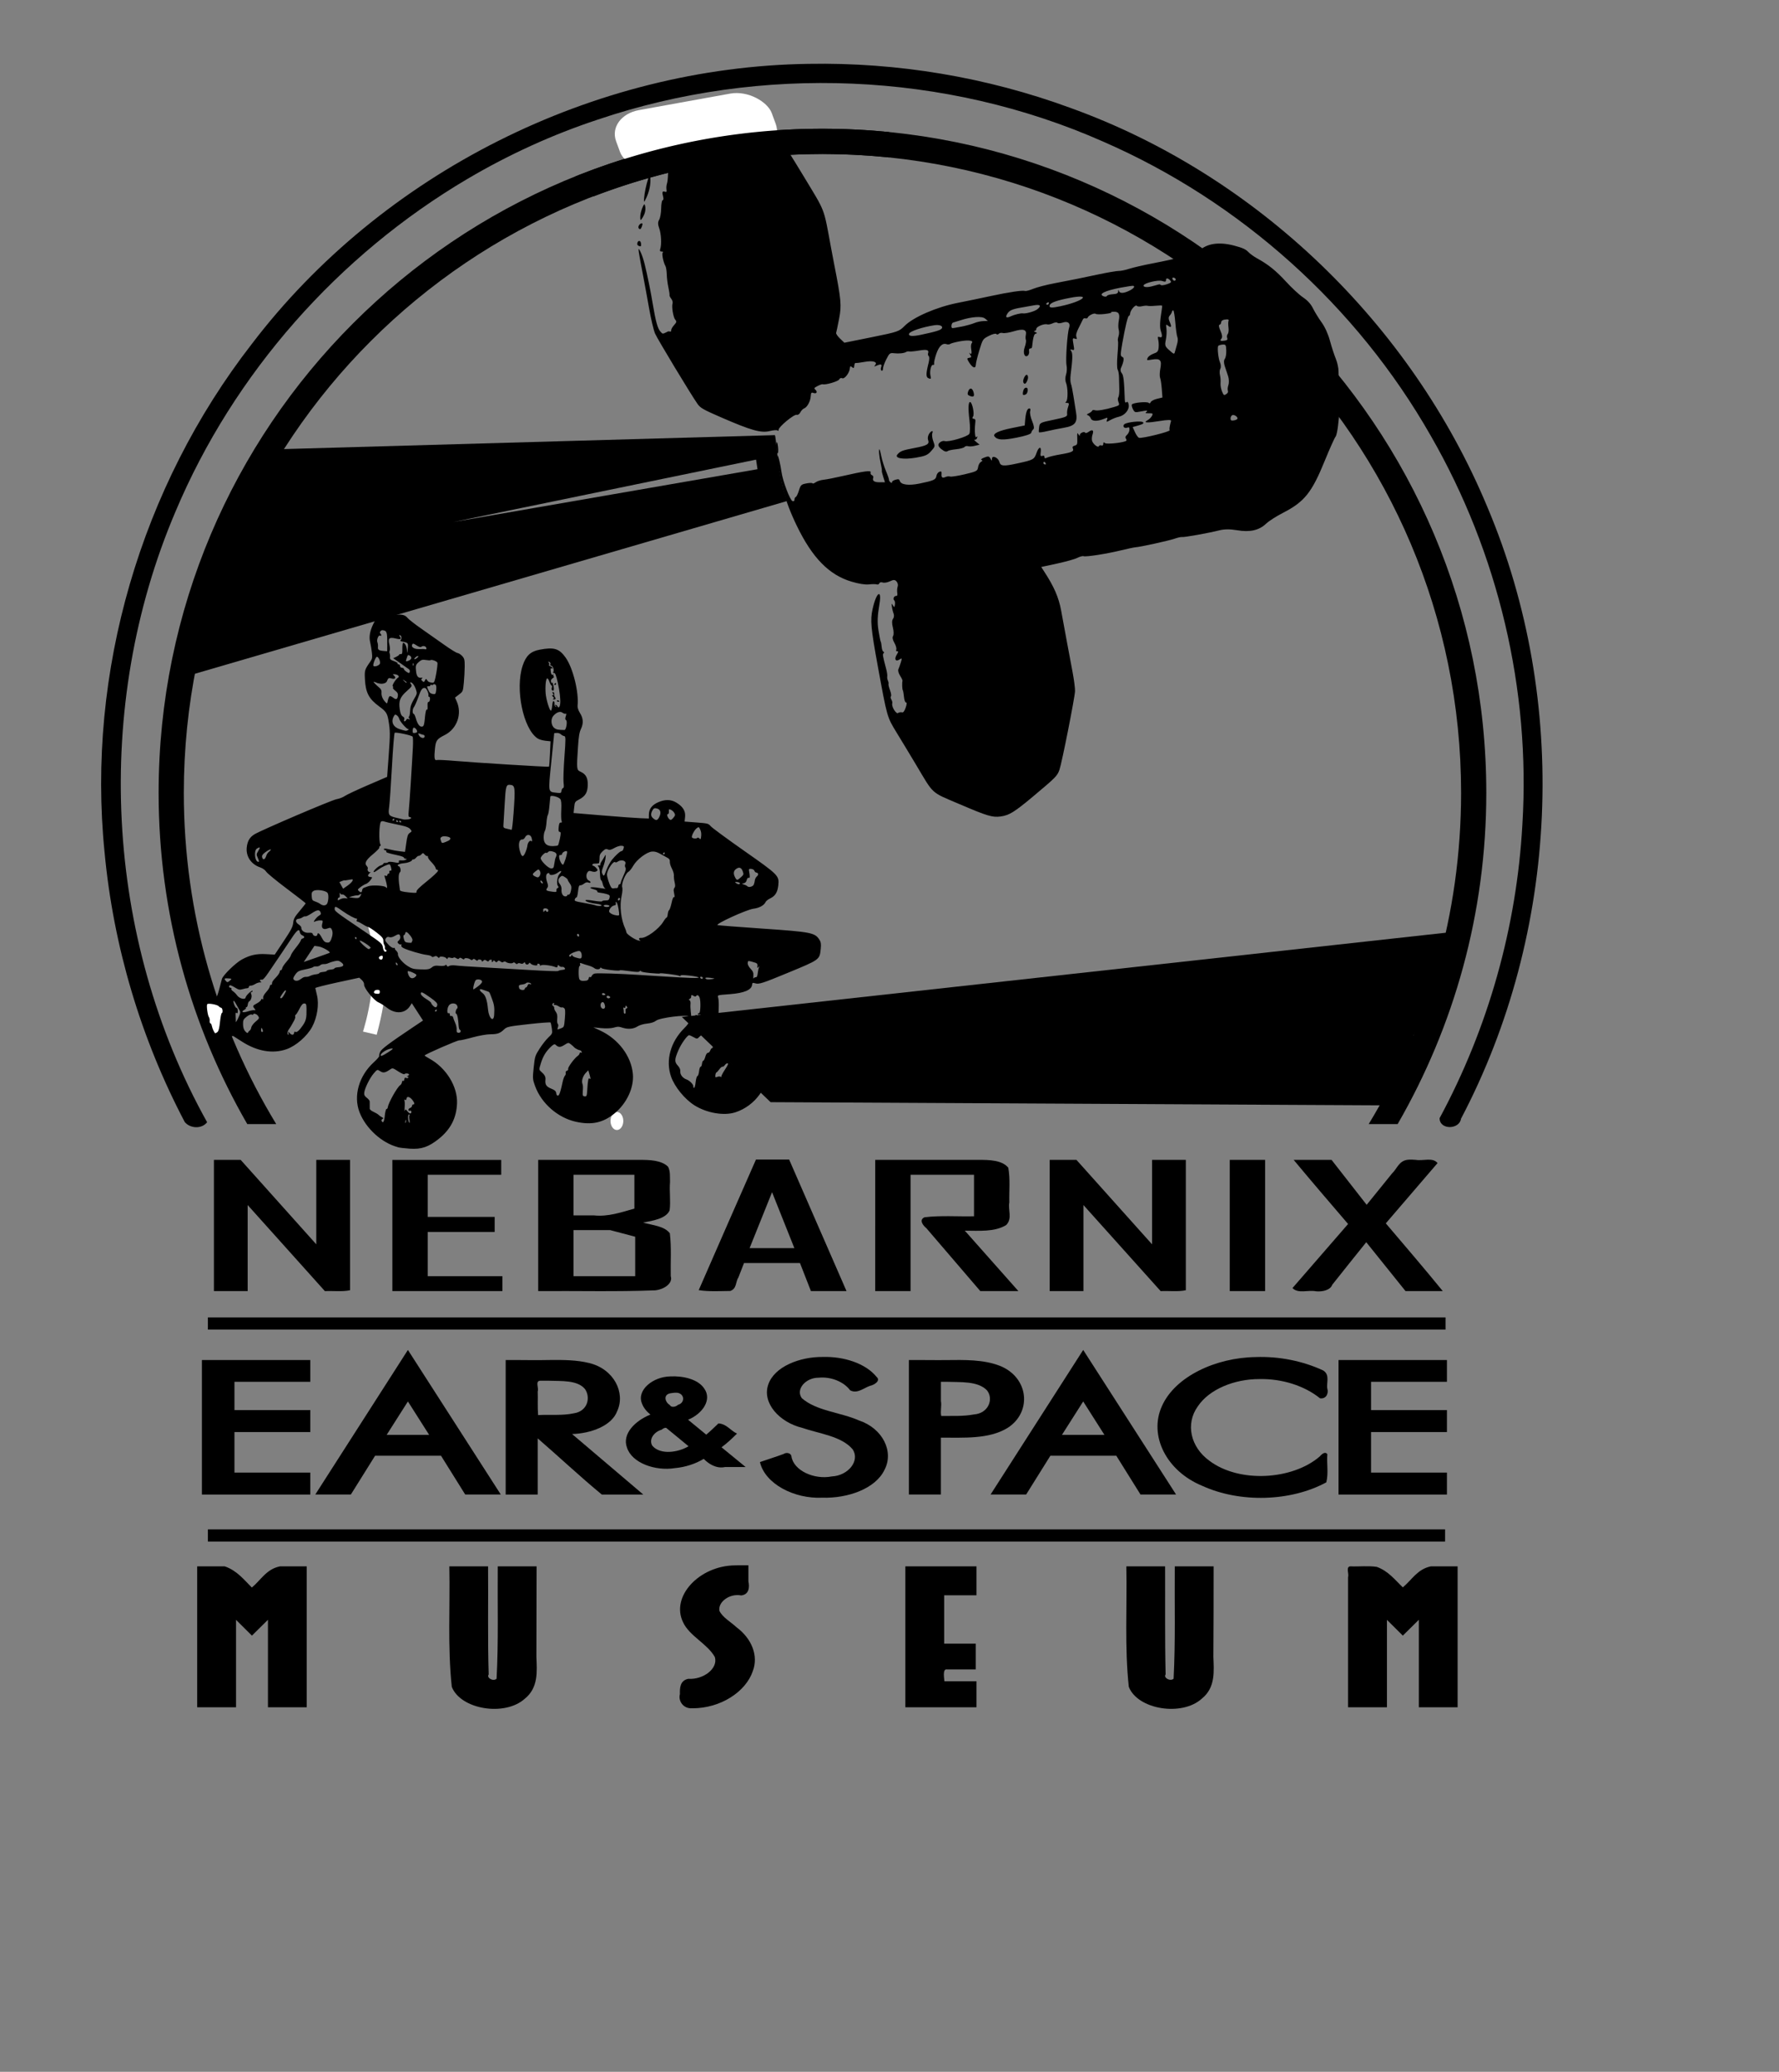
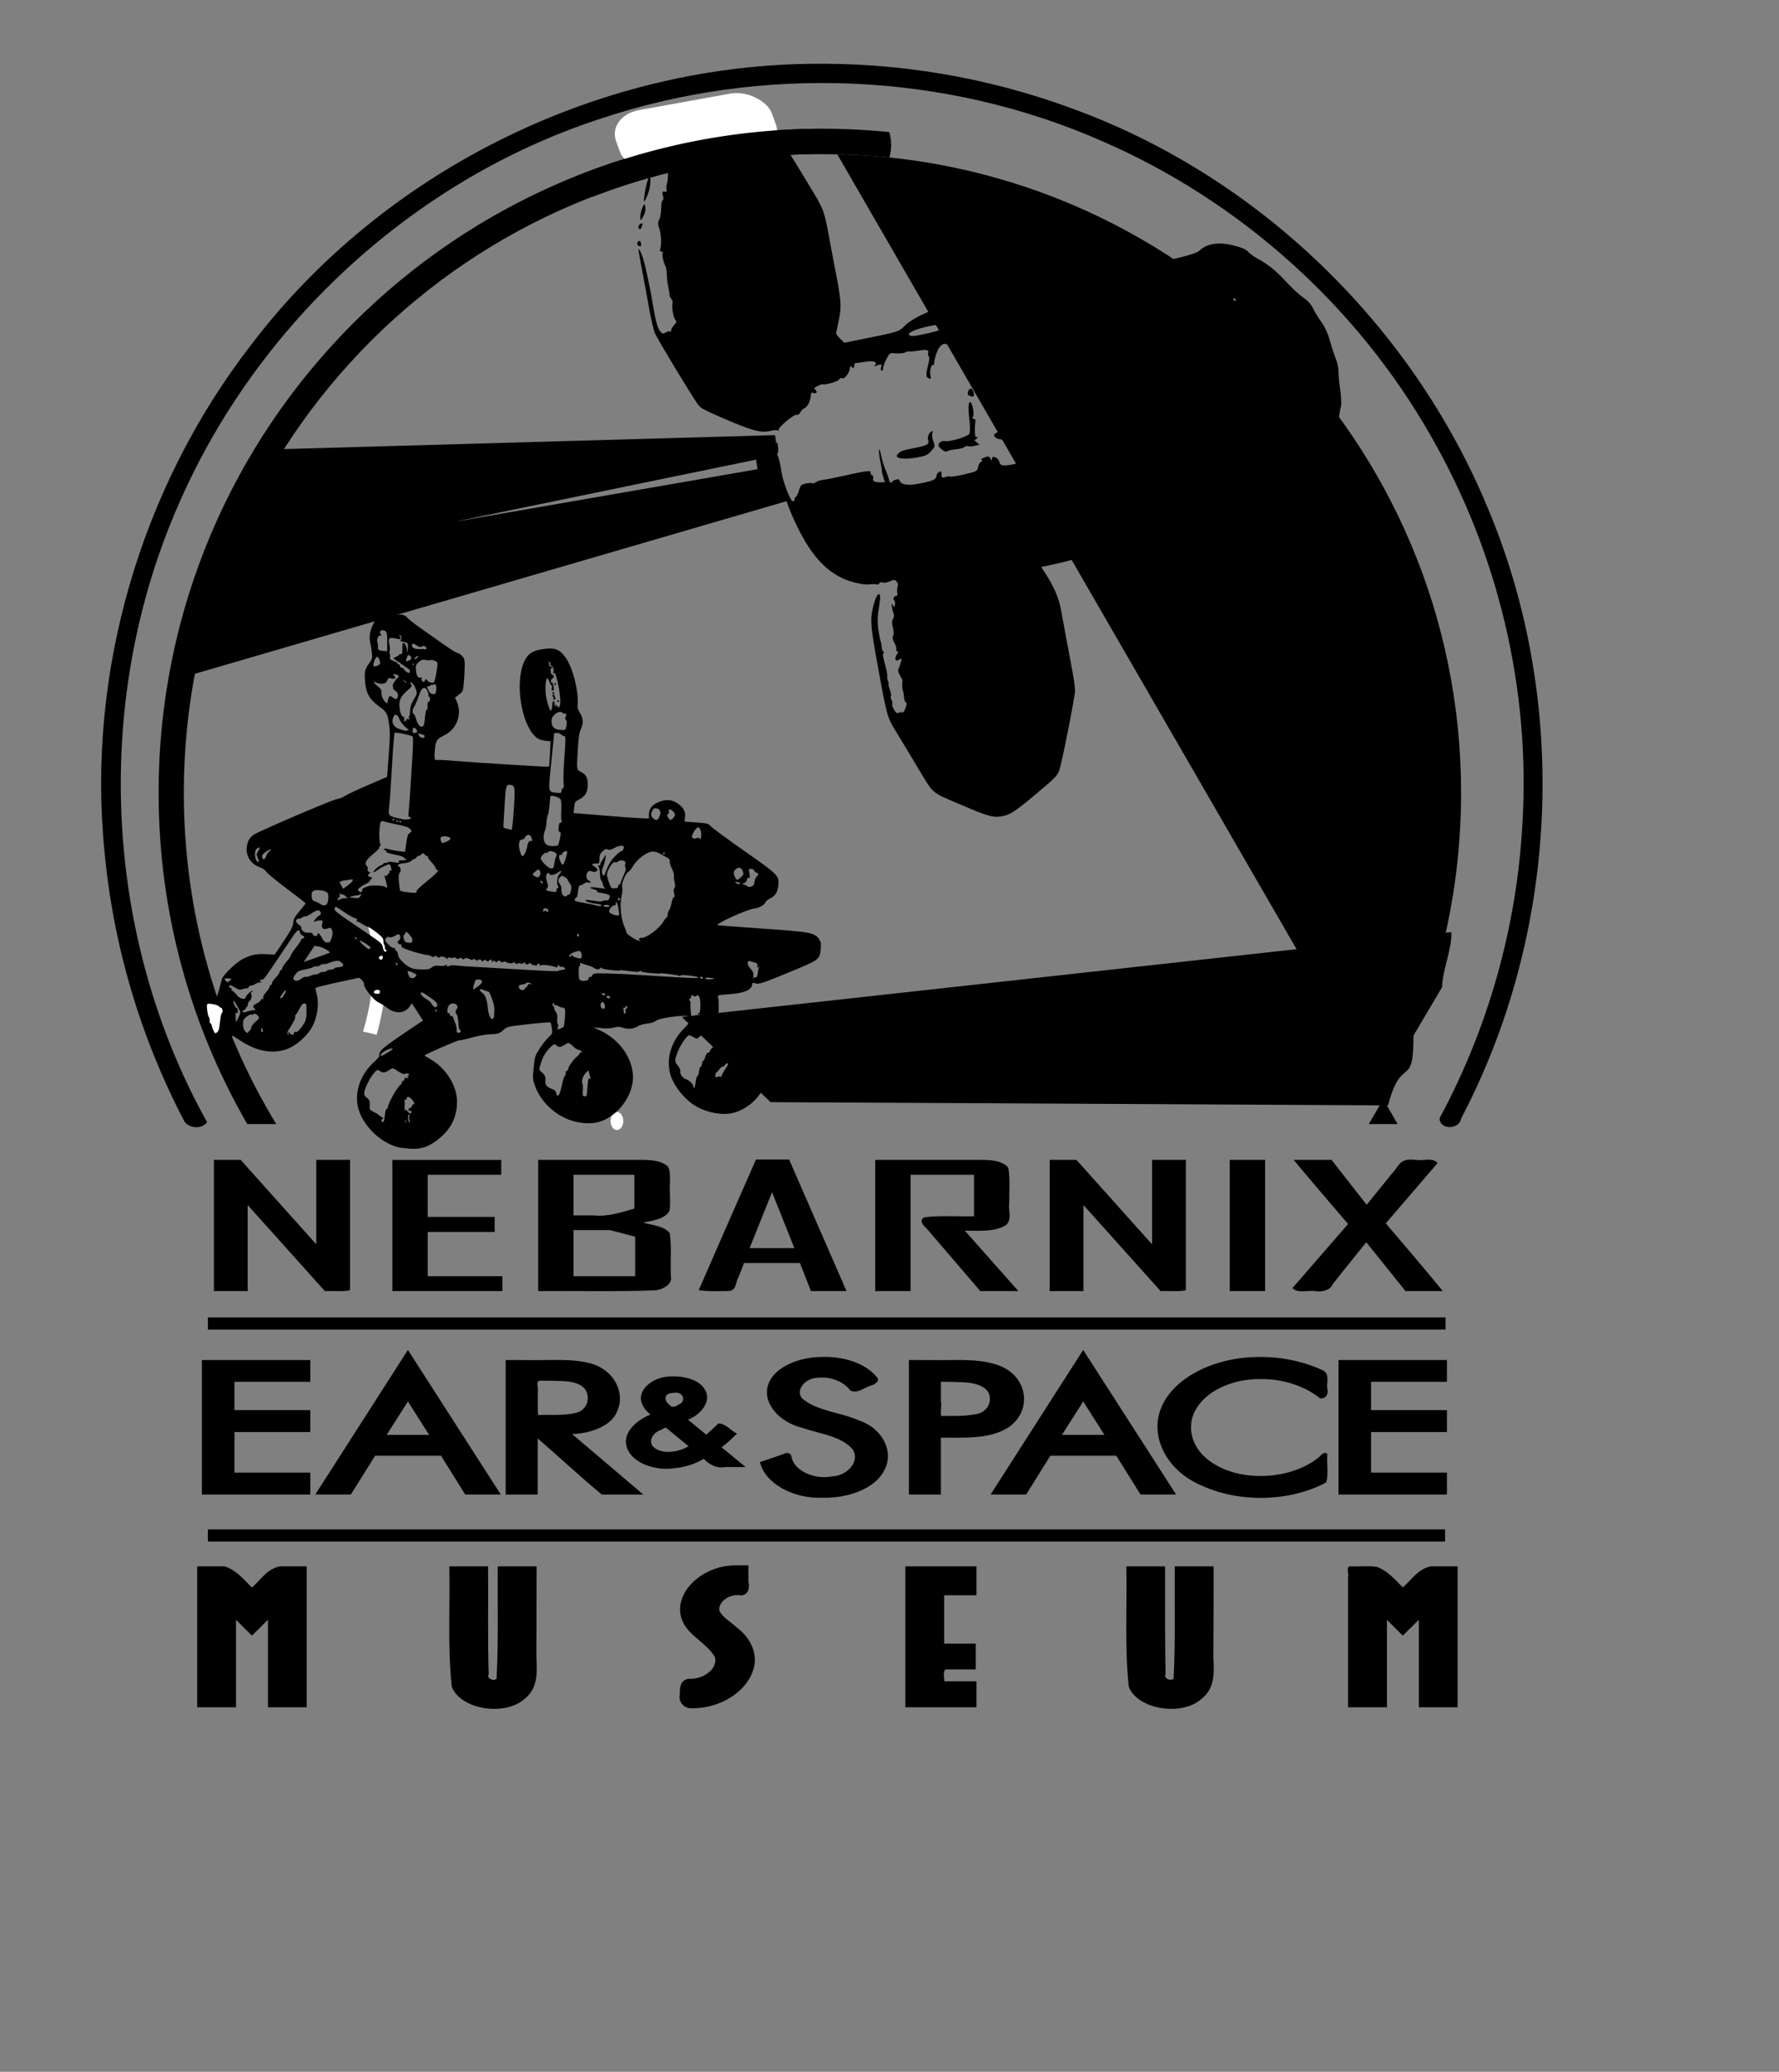
<svg xmlns="http://www.w3.org/2000/svg" xmlns:ns1="http://www.inkscape.org/namespaces/inkscape" xmlns:ns2="http://sodipodi.sourceforge.net/DTD/sodipodi-0.dtd" width="46.648mm" height="54.312mm" viewBox="0 0 46.648 54.312" version="1.1" id="svg1050" ns1:version="0.92.4 (5da689c313, 2019-01-14)" ns2:docname="NESM_BW.svg">
  <rect x="0" y="0" width="46.648" height="54.312" fill="#808080" stroke="none" />
  <defs id="defs1044" />
  <ns2:namedview id="base" pagecolor="#ffffff" bordercolor="#666666" borderopacity="1.0" ns1:pageopacity="0.0" ns1:pageshadow="2" ns1:zoom="3.9946607" ns1:cx="88.153516" ns1:cy="102.63702" ns1:document-units="mm" ns1:current-layer="layer1" showgrid="false" fit-margin-top="0" fit-margin-left="0" fit-margin-right="0" fit-margin-bottom="0" ns1:window-width="1920" ns1:window-height="1013" ns1:window-x="-9" ns1:window-y="-9" ns1:window-maximized="1" />
  <g ns1:label="Layer 1" ns1:groupmode="layer" id="layer1" transform="translate(-177.003,-303.862)">
    <g id="g1698" transform="matrix(-1,0,0,1,400.655,0)">
      <path ns2:nodetypes="cccccc" id="path4242-2-3" d="m 185.837,329.738 c 0,-0.407 -0.27,-1.041 -0.241,-1.441 l 20.178,2.224 -2.328,2.234 -16.191,0.084 c -0.36,-1.371 -0.667,-0.374 -0.667,-1.831" style="display:inline;fill:#000000;fill-opacity:1;stroke-width:0.265" ns1:connector-curvature="0" />
-       <path ns1:connector-curvature="0" id="path4897-4" d="m 202.085,307.237 c 9.61,0 17.408,7.798 17.408,17.408 0,3.163 -0.849,6.128 -2.325,8.685 h -0.759 c 1.538,-2.532 2.423,-5.504 2.423,-8.685 0,-9.252 -7.494,-16.746 -16.746,-16.746 -9.252,0 -16.746,7.494 -16.746,16.746 0,3.18 0.885,6.153 2.423,8.685 h -0.759 c -1.476,-2.557 -2.325,-5.521 -2.325,-8.685 0,-9.61 7.797,-17.408 17.407,-17.408 z" style="color:#000000;font-style:normal;font-variant:normal;font-weight:normal;font-stretch:normal;font-size:medium;line-height:normal;font-family:sans-serif;text-indent:0;text-align:start;text-decoration:none;text-decoration-line:none;text-decoration-style:solid;text-decoration-color:#000000;letter-spacing:normal;word-spacing:normal;text-transform:none;writing-mode:lr-tb;direction:ltr;baseline-shift:baseline;text-anchor:start;white-space:normal;clip-rule:nonzero;display:inline;overflow:visible;visibility:visible;opacity:1;isolation:auto;mix-blend-mode:normal;color-interpolation:sRGB;color-interpolation-filters:linearRGB;solid-color:#000000;solid-opacity:1;fill:#000000;fill-opacity:1;fill-rule:nonzero;stroke:none;stroke-width:0.661;stroke-linecap:butt;stroke-linejoin:miter;stroke-miterlimit:4;stroke-dasharray:none;stroke-dashoffset:0;stroke-opacity:1;color-rendering:auto;image-rendering:auto;shape-rendering:auto;text-rendering:auto;enable-background:accumulate" />
+       <path ns1:connector-curvature="0" id="path4897-4" d="m 202.085,307.237 c 9.61,0 17.408,7.798 17.408,17.408 0,3.163 -0.849,6.128 -2.325,8.685 h -0.759 c 1.538,-2.532 2.423,-5.504 2.423,-8.685 0,-9.252 -7.494,-16.746 -16.746,-16.746 -9.252,0 -16.746,7.494 -16.746,16.746 0,3.18 0.885,6.153 2.423,8.685 h -0.759 z" style="color:#000000;font-style:normal;font-variant:normal;font-weight:normal;font-stretch:normal;font-size:medium;line-height:normal;font-family:sans-serif;text-indent:0;text-align:start;text-decoration:none;text-decoration-line:none;text-decoration-style:solid;text-decoration-color:#000000;letter-spacing:normal;word-spacing:normal;text-transform:none;writing-mode:lr-tb;direction:ltr;baseline-shift:baseline;text-anchor:start;white-space:normal;clip-rule:nonzero;display:inline;overflow:visible;visibility:visible;opacity:1;isolation:auto;mix-blend-mode:normal;color-interpolation:sRGB;color-interpolation-filters:linearRGB;solid-color:#000000;solid-opacity:1;fill:#000000;fill-opacity:1;fill-rule:nonzero;stroke:none;stroke-width:0.661;stroke-linecap:butt;stroke-linejoin:miter;stroke-miterlimit:4;stroke-dasharray:none;stroke-dashoffset:0;stroke-opacity:1;color-rendering:auto;image-rendering:auto;shape-rendering:auto;text-rendering:auto;enable-background:accumulate" />
      <path ns2:nodetypes="ccccccsccccccccc" ns1:connector-curvature="0" id="path4923-9" d="m 202.448,305.536 c 5.642,0.079 11.183,2.855 14.602,7.344 2.906,3.74 4.337,8.605 3.86,13.324 -0.23,2.465 -0.951,4.884 -2.103,7.073 -0.144,0.171 -0.445,0.186 -0.586,0.004 2.695,-4.83 2.999,-10.912 0.831,-16.004 -1.527,-3.628 -4.273,-6.731 -7.664,-8.729 -1.078,-0.635 -2.221,-1.158 -3.412,-1.551 -4.283,-1.449 -9.108,-1.255 -13.248,0.576 -3.594,1.564 -6.656,4.31 -8.594,7.715 -1.766,3.069 -2.619,6.651 -2.401,10.187 0.148,2.685 0.895,5.334 2.171,7.7 -2.6e-4,0.314 -0.522,0.302 -0.562,0.013 -2.575,-4.893 -2.847,-10.941 -0.69,-16.036 1.997,-4.796 6.047,-8.705 10.942,-10.465 2.187,-0.802 4.524,-1.193 6.853,-1.151 z" style="color:#000000;font-style:normal;font-variant:normal;font-weight:normal;font-stretch:normal;font-size:medium;line-height:normal;font-family:sans-serif;text-indent:0;text-align:start;text-decoration:none;text-decoration-line:none;text-decoration-style:solid;text-decoration-color:#000000;letter-spacing:normal;word-spacing:normal;text-transform:none;writing-mode:lr-tb;direction:ltr;baseline-shift:baseline;text-anchor:start;white-space:normal;clip-rule:nonzero;display:inline;overflow:visible;visibility:visible;opacity:1;isolation:auto;mix-blend-mode:normal;color-interpolation:sRGB;color-interpolation-filters:linearRGB;solid-color:#000000;solid-opacity:1;fill:#000000;fill-opacity:1;fill-rule:nonzero;stroke:none;stroke-width:0.344;stroke-linecap:butt;stroke-linejoin:miter;stroke-miterlimit:4;stroke-dasharray:none;stroke-dashoffset:0;stroke-opacity:1;color-rendering:auto;image-rendering:auto;shape-rendering:auto;text-rendering:auto;enable-background:accumulate" />
      <path ns2:nodetypes="ccccccccc" id="path4182-4-4" d="m 211.77,317.547 -7.943,-1.636 -0.038,0.251 z m 4.453,-1.912 c 1.389,1.77 1.884,3.766 2.372,5.905 l -15.578,-4.543 c 0.267,-0.734 0.276,-1.775 0.324,-1.728 z" style="display:inline;fill:#000000;fill-opacity:1;stroke-width:0.265" ns1:connector-curvature="0" />
      <path id="path4246-5-6" d="m 189.305,313.916 c 0.002,7.9e-4 0.005,0.001 0.007,0.002 -0.002,-8e-4 -0.005,-0.002 -0.007,-0.002" style="display:inline;fill:#ffffff;stroke-width:0.265" ns1:connector-curvature="0" />
      <path id="path4248-5-6" d="m 213.766,327.797 c 0,0 -0.588,1.004 0.009,3.191 l 0.359,-0.084 c 0,0 -0.57,-1.717 -0.053,-2.975 z" style="display:inline;fill:#ffffff;stroke-width:0.265" ns1:connector-curvature="0" />
      <path id="path4252-0-7" d="m 207.476,333.485 c -0.093,0 -0.168,-0.107 -0.168,-0.238 0,-0.129 0.075,-0.235 0.168,-0.235 0.092,0 0.168,0.106 0.168,0.235 0,0.13 -0.075,0.238 -0.168,0.238" style="display:inline;fill:#ffffff;stroke-width:0.265" ns1:connector-curvature="0" />
      <rect id="rect4256-3-8" height="54.312" width="46.648" y="303.862" x="177.003" style="display:inline;fill:none;stroke-width:0.265" />
      <g transform="matrix(-0.265,0,0,0.265,226.969,303.591)" id="g5734" style="display:inline">
        <rect style="display:inline;fill:#000000;fill-opacity:1" x="33.087" y="152.314" width="122.419" height="1.204" id="rect4184-4-5" />
        <rect style="display:inline;fill:#000000;fill-opacity:1" x="33.087" y="131.344" width="122.467" height="1.206" id="rect4186-9-4" />
        <path style="display:inline;fill:#000000;fill-opacity:1" d="m 40.222,155.972 c -1.358,0.271 -1.906,1.377 -2.786,2.095 -0.772,-0.766 -1.48,-1.686 -2.683,-2.095 -0.908,0 -1.816,0 -2.724,0 1e-6,4.647 0,9.294 0,13.941 1.281,0 2.563,0 3.844,0 0,-2.883 0,-5.766 0,-8.649 0.524,0.52 1.047,1.041 1.571,1.561 0.527,-0.525 1.058,-1.047 1.587,-1.57 10e-7,2.886 0,5.772 0,8.658 1.279,0 2.557,0 3.836,0 0,-4.647 0,-9.295 0,-13.942 -0.881,3.4e-4 -1.763,6.6e-4 -2.644,0.001 z" id="polygon4204-5-0" ns1:connector-curvature="0" />
        <path style="display:inline;fill:#000000;fill-opacity:1" d="m 56.979,156.038 c 0.08,3.949 -0.182,7.909 0.242,11.85 0.86,2.232 5.216,2.962 7.202,1.196 1.39,-1.1 1.224,-2.747 1.17,-4.156 0.007,-2.985 0.014,-5.97 0.02,-8.955 -1.281,0 -2.563,0 -3.844,0 -0.031,3.704 0.08,7.409 -0.115,11.112 -0.314,0.308 -1.028,-0.075 -0.782,-0.415 -0.11,-3.565 -0.03,-7.131 -0.061,-10.697 -1.277,0 -2.555,0 -3.832,0 v 0.066 z" id="path4206-0-8" ns1:connector-curvature="0" />
        <path style="display:inline;fill:#000000;fill-opacity:1" d="m 85.247,155.875 c -3.528,0.025 -6.397,3.08 -5.138,5.633 0.625,1.356 2.426,2.138 3.145,3.443 0.333,1.143 -1.161,2.246 -2.63,2.147 -0.863,0.169 -0.838,0.976 -0.83,1.518 -0.182,0.614 0.282,1.461 1.239,1.397 2.791,0.005 5.288,-1.642 5.971,-3.675 0.587,-1.533 -0.12,-3.235 -1.602,-4.334 -0.57,-0.531 -1.384,-0.974 -1.698,-1.627 -0.164,-0.88 1.009,-1.753 2.158,-1.528 0.832,-0.105 0.814,-0.898 0.708,-1.39 0,-0.53 0,-1.06 0,-1.589 -0.441,0.013 -0.882,-0.014 -1.323,0.005 z" id="path4208-9-1" ns1:connector-curvature="0" />
        <path ns2:nodetypes="cccccccccccccc" style="display:inline;fill:#000000;fill-opacity:1" d="m 102.1,156.038 v 13.875 h 7.039 c 0,-0.953 1e-5,-1.619 0,-2.572 h -3.175 c -0.002,-0.19 -0.22,-1.253 0.245,-1.176 h 2.859 v -2.548 h -3.128 v -4.782 h 3.199 c 0,-0.954 1e-5,-1.909 0,-2.863 h -7.039 z" id="polygon4210-8-6" ns1:connector-curvature="0" />
        <path style="display:inline;fill:#000000;fill-opacity:1" d="m 123.968,156.038 c 0.08,3.949 -0.182,7.909 0.242,11.85 0.865,2.248 5.27,2.969 7.238,1.16 1.36,-1.101 1.179,-2.731 1.132,-4.129 0.019,-2.982 0.025,-5.965 0.023,-8.947 -1.281,0 -2.563,0 -3.844,0 -0.03,3.704 0.077,7.41 -0.115,11.113 -0.318,0.3 -1.039,-0.085 -0.791,-0.421 -0.082,-3.564 -0.036,-7.128 -0.052,-10.691 -1.277,0 -2.555,0 -3.832,0 v 0.066 z" id="path4212-4-3" ns1:connector-curvature="0" />
        <path style="display:inline;fill:#000000;fill-opacity:1" d="m 154.1,155.972 c -1.347,0.276 -1.898,1.363 -2.776,2.078 -0.766,-0.726 -1.427,-1.613 -2.575,-2.027 -0.849,-0.127 -1.754,-0.013 -2.623,-0.052 -0.471,0.048 -0.101,0.74 -0.219,1.059 0,4.294 0,8.588 0,12.882 1.282,0 2.565,0 3.847,0 0,-2.882 0,-5.764 0,-8.647 0.523,0.52 1.046,1.039 1.57,1.559 0.528,-0.523 1.057,-1.045 1.585,-1.568 0,2.885 0,5.771 0,8.656 1.279,0 2.558,0 3.837,0 0,-4.647 0,-9.295 0,-13.942 -0.882,3.4e-4 -1.764,6.6e-4 -2.646,0.001 z" id="polygon4214-8-3" ns1:connector-curvature="0" />
        <path style="display:inline;fill:#000000;fill-opacity:1" d="m 66.992,135.558 c -1.479,0.036 -2.959,-0.008 -4.439,0.003 0,4.435 0,8.871 0,13.306 1.056,0 2.112,0 3.168,0 0,-1.852 0,-3.703 0,-5.555 2.128,1.838 4.155,3.754 6.343,5.555 1.368,1e-5 2.736,1e-5 4.104,0 -2.349,-1.994 -4.696,-3.99 -7.044,-5.984 1.867,-0.055 3.939,-0.815 4.472,-2.287 0.822,-1.796 -0.322,-4.154 -2.801,-4.742 -1.225,-0.301 -2.528,-0.308 -3.803,-0.295 z m -0.125,2.052 c 1.207,0.045 2.776,-0.079 3.528,0.814 0.584,0.828 0.284,2.203 -1.094,2.407 -1.154,0.248 -2.361,0.11 -3.54,0.176 -0.067,-0.779 -0.012,-1.565 -0.039,-2.348 0.128,-0.318 -0.283,-1.048 0.26,-1.049 0.295,0 0.591,0 0.886,0 z" id="path4226-5-3" ns1:connector-curvature="0" />
        <path style="display:inline;fill:#000000;fill-opacity:1" d="m 78.838,137.184 c -1.705,0.022 -3.351,1.355 -2.799,2.678 0.145,0.414 0.455,0.786 0.834,1.097 -1.5,0.6 -2.819,1.904 -2.32,3.256 0.479,1.538 2.808,2.348 4.732,2.04 1.042,-0.092 2.043,-0.421 2.866,-0.917 0.482,0.497 1.244,0.996 2.111,0.809 0.679,0 1.358,0 2.037,0 -0.797,-0.651 -1.591,-1.303 -2.388,-1.954 0.568,-0.412 1.053,-0.882 1.531,-1.355 -0.647,-0.294 -1.014,-0.953 -1.835,-1.007 -0.398,0.373 -0.778,0.759 -1.208,1.112 -0.599,-0.492 -1.199,-0.984 -1.798,-1.476 1.379,-0.559 2.415,-1.951 1.593,-3.095 -0.615,-0.922 -2.091,-1.254 -3.357,-1.19 z m 0.723,1.618 c 0.723,0.134 0.731,1.009 0.042,1.192 -0.217,0.204 -0.659,0.307 -0.819,0.012 -0.462,-0.282 -0.671,-1.022 0.074,-1.157 0.227,-0.042 0.47,-0.069 0.703,-0.046 z m -1.127,3.469 c 0.735,0.586 1.471,1.22 2.212,1.82 -0.999,0.608 -2.78,0.889 -3.58,-0.049 -0.372,-0.605 0.134,-1.364 0.923,-1.59 0.113,-0.093 0.263,-0.204 0.446,-0.181 z" id="path4228-1-8" ns1:connector-curvature="0" />
        <path style="display:inline;fill:#000000;fill-opacity:1" d="m 93.929,135.257 c -2.267,-0.02 -4.791,0.95 -5.394,2.73 -0.629,1.819 1.089,3.724 3.344,4.28 1.724,0.592 3.904,0.819 5.005,2.127 0.756,1.123 -0.433,2.605 -2.059,2.682 -1.751,0.347 -3.8,-0.583 -4,-2.001 -0.044,-0.305 -0.484,-0.417 -0.775,-0.218 -0.766,0.288 -1.563,0.525 -2.338,0.799 0.502,2.159 3.391,3.66 6.185,3.524 2.486,0.078 5.25,-0.879 6.142,-2.759 0.952,-1.8 -0.178,-4.101 -2.532,-4.885 -1.828,-0.809 -4.213,-0.929 -5.654,-2.205 -0.632,-0.876 0.394,-2.033 1.67,-2.021 1.24,-0.123 2.5,0.415 3.114,1.245 0.7,0.385 1.358,-0.237 1.962,-0.439 0.457,-0.096 1.08,-0.517 0.657,-0.883 -1.107,-1.364 -3.283,-2.037 -5.328,-1.975 z" id="path4230-0-4" ns1:connector-curvature="0" />
        <path style="display:inline;fill:#000000;fill-opacity:1" d="m 106.149,135.567 c -1.232,0.013 -2.465,-0.016 -3.697,-0.008 0,4.435 0,8.871 0,13.306 1.055,0 2.111,0 3.166,0 0,-1.875 0,-3.749 0,-5.624 2.226,-0.012 4.746,0.175 6.599,-0.965 2.442,-1.557 2.105,-5.001 -0.765,-6.141 -1.633,-0.635 -3.521,-0.588 -5.304,-0.569 z m 0.049,2.149 c 1.35,0.054 3.061,-0.097 3.973,0.837 0.694,0.858 0.161,2.29 -1.291,2.392 -1.056,0.199 -2.152,0.135 -3.229,0.152 -0.108,-0.489 0.061,-0.989 -0.03,-1.482 0,-0.633 0,-1.266 0,-1.899 0.193,0 0.385,0 0.578,0 z" id="path4232-5-0" ns1:connector-curvature="0" />
        <path style="display:inline;fill:#000000;fill-opacity:1" d="m 119.62,134.685 c -3.03,4.727 -6.059,9.454 -9.087,14.181 1.173,0 2.346,0 3.52,0 0.799,-1.278 1.597,-2.557 2.396,-3.835 2.175,0 4.35,0 6.526,0 0.798,1.278 1.595,2.557 2.393,3.835 1.173,0 2.346,0 3.52,0 -3.062,-4.767 -6.125,-9.534 -9.189,-14.301 -0.026,0.04 -0.052,0.08 -0.078,0.12 z m 2.178,8.278 c -1.401,0 -2.801,0 -4.202,0 0.701,-1.101 1.401,-2.202 2.102,-3.304 0.7,1.101 1.4,2.202 2.1,3.304 z" id="path4234-0-0" ns1:connector-curvature="0" />
        <path style="display:inline;fill:#000000;fill-opacity:1" d="m 136.776,135.268 c -3.961,0.052 -7.994,1.924 -9.293,4.864 -1.315,2.911 0.451,6.427 4.01,7.881 3.715,1.692 8.726,1.567 12.261,-0.352 0.228,-0.919 0.026,-1.866 0.101,-2.787 -0.253,-0.331 -0.602,0.066 -0.764,0.239 -2.711,2.323 -7.962,2.636 -10.91,0.411 -1.862,-1.348 -2.384,-3.643 -1.147,-5.373 1.137,-1.707 3.645,-2.714 6.098,-2.705 2.234,-0.051 4.473,0.665 5.997,1.901 0.667,0.096 0.857,-0.563 0.727,-0.942 -0.116,-0.592 0.289,-1.369 -0.409,-1.81 -1.991,-0.927 -4.338,-1.411 -6.673,-1.327 z" id="path4236-8-7" ns1:connector-curvature="0" />
        <path style="display:inline;fill:#000000;fill-opacity:1" d="m 144.961,135.626 c 0,4.414 0,8.828 0,13.242 3.576,1e-5 7.152,0 10.728,0 0,-0.724 0,-1.448 0,-2.173 -2.502,0 -5.005,0 -7.507,0 0,-1.336 0,-2.671 0,-4.007 2.502,0 5.005,0 7.507,0 0,-0.725 0,-1.45 0,-2.175 -2.502,0 -5.005,1e-5 -7.507,0 0,-0.932 0,-1.864 0,-2.796 2.502,0 5.005,0 7.507,0 0,-0.719 0,-1.438 0,-2.157 -3.576,0 -7.152,0 -10.728,0 v 0.066 z" id="polygon4238-0-0" ns1:connector-curvature="0" />
        <path style="font-style:normal;font-weight:normal;font-size:33.813px;line-height:125%;font-family:sans-serif;letter-spacing:0px;word-spacing:0px;display:inline;fill:#000000;fill-opacity:1;stroke:none;stroke-width:1px;stroke-linecap:butt;stroke-linejoin:miter;stroke-opacity:1" d="m 87.298,115.777 c -1.885,4.289 -3.774,8.579 -5.644,12.872 1.029,0.158 2.092,0.091 3.129,0.079 0.66,-0.238 0.501,-0.901 0.794,-1.326 0.187,-0.479 0.373,-0.958 0.56,-1.437 1.845,0 3.69,0 5.535,0 0.362,0.925 0.722,1.851 1.085,2.776 1.174,0 2.347,0 3.521,0 -1.891,-4.337 -3.782,-8.674 -5.675,-13.01 -1.095,0 -2.191,0 -3.286,0 l -0.019,0.046 z m 64.527,-0.027 c -0.89,0.089 -1.07,0.894 -1.56,1.347 -0.839,1.037 -1.678,2.073 -2.518,3.11 -1.158,-1.481 -2.315,-2.963 -3.473,-4.444 -1.25,0 -2.499,0 -3.749,0 1.767,2.127 3.578,4.233 5.384,6.341 -1.834,2.112 -3.668,4.225 -5.501,6.337 0.546,0.586 1.549,0.165 2.307,0.319 0.646,0.069 1.441,-0.111 1.624,-0.641 1.116,-1.407 2.237,-2.812 3.367,-4.212 1.295,1.611 2.589,3.223 3.885,4.834 1.229,0 2.457,0 3.686,0 -1.839,-2.253 -3.742,-4.474 -5.636,-6.7 1.706,-1.987 3.412,-3.973 5.118,-5.96 -0.454,-0.6 -1.447,-0.194 -2.154,-0.321 -0.259,-0.019 -0.521,-0.037 -0.78,-0.01 z m -76.061,0.013 c -3.331,0 -6.662,0 -9.993,0 0,4.326 0,8.652 0,12.978 3.858,-0.029 7.722,0.074 11.575,-0.074 0.87,-0.089 1.776,-0.683 1.541,-1.406 -0.03,-1.411 0.08,-2.831 -0.09,-4.235 -0.533,-0.723 -1.725,-0.795 -2.644,-1.061 0.971,-0.193 2.267,-0.383 2.621,-1.208 0.121,-0.934 -0.04,-1.875 0.041,-2.812 -0.023,-0.499 0.052,-1.047 -0.197,-1.51 -0.666,-0.65 -1.861,-0.681 -2.854,-0.671 z m 33.583,0 c -3.409,0 -6.819,0 -10.228,0 -5.47e-4,4.326 -0.001,8.652 -0.002,12.978 1.166,0 2.333,0 3.499,0 0,-3.835 0,-7.67 0,-11.504 2.093,0 4.185,0 6.278,0 0,1.368 0,2.737 0,4.105 -1.63,0.037 -3.278,-0.099 -4.895,0.097 -0.578,0.258 -0.153,0.814 0.185,1.084 1.778,2.073 3.555,4.146 5.333,6.218 1.256,0 2.512,0 3.768,0 -1.767,-1.992 -3.532,-3.983 -5.299,-5.975 1.377,-10e-4 2.953,0.15 4.098,-0.561 0.629,-0.653 0.16,-1.494 0.304,-2.232 -0.027,-1.144 0.102,-2.301 -0.103,-3.435 -0.603,-0.754 -1.906,-0.784 -2.939,-0.775 z m -75.663,0.066 c 0,4.304 0,8.608 0,12.912 1.113,0 2.226,0 3.339,0 0,-2.837 0,-5.675 0,-8.512 2.547,2.839 5.094,5.678 7.642,8.516 0.829,-0.044 1.675,0.08 2.489,-0.088 0,-4.298 0,-8.596 0,-12.894 -1.114,0 -2.227,0 -3.341,0 0,2.784 0,5.568 0,8.352 -2.493,-2.784 -4.986,-5.568 -7.48,-8.352 -0.883,0 -1.766,0 -2.649,0 v 0.066 z m 17.658,0 c 0,4.304 0,8.608 0,12.912 3.63,0 7.26,0 10.89,0 0,-0.491 0,-0.982 0,-1.473 -2.464,0 -4.927,0 -7.391,0 0,-1.458 0,-2.916 0,-4.374 2.207,1e-5 4.414,0 6.622,0 0,-0.497 0,-0.993 0,-1.49 -2.207,0 -4.414,0 -6.622,0 0,-1.389 0,-2.778 0,-4.167 2.424,0 4.848,0 7.272,0 0,-0.491 0,-0.982 0,-1.473 -3.59,0 -7.181,0 -10.771,0 v 0.066 z m 65.041,0 c 0,4.304 0,8.608 0,12.912 1.113,0 2.226,0 3.339,0 0,-2.837 0,-5.675 0,-8.512 2.547,2.839 5.094,5.678 7.642,8.516 0.829,-0.044 1.675,0.08 2.489,-0.088 0,-4.298 0,-8.596 0,-12.894 -1.114,0 -2.227,0 -3.341,0 0,2.784 0,5.568 0,8.352 -2.493,-2.784 -4.986,-5.568 -7.48,-8.352 -0.883,0 -1.766,0 -2.649,0 v 0.066 z m 17.817,0 c 0,4.304 0,8.608 0,12.912 1.166,0 2.333,0 3.499,0 0,-4.326 0,-8.652 0,-12.978 -1.166,0 -2.333,0 -3.499,0 v 0.066 z m -58.91,1.408 c 0,1.115 -10e-7,2.23 0,3.345 -1.286,0.36 -2.604,0.824 -4.011,0.671 -0.671,0 -1.341,0 -2.012,0 0,-1.339 0,-2.677 0,-4.016 2.007,0 4.015,0 6.022,0 z m 15.828,7.256 c -1.477,0 -2.954,0 -4.43,0 0.741,-1.845 1.482,-3.69 2.224,-5.534 0.736,1.845 1.471,3.69 2.207,5.534 z m -18.227,-1.784 c 0.826,0.218 1.652,0.437 2.477,0.655 0,1.301 0,2.602 0,3.903 -2.034,0 -4.067,0 -6.101,0 0,-1.52 0,-3.039 0,-4.559 1.208,0 2.416,0 3.623,0 z" id="text5273-2" ns1:connector-curvature="0" />
        <path style="display:inline;fill:#000000;fill-opacity:1" d="m 52.801,134.685 c -3.03,4.727 -6.059,9.454 -9.087,14.181 1.173,0 2.346,0 3.52,0 0.799,-1.278 1.597,-2.557 2.396,-3.835 2.175,0 4.35,0 6.526,0 0.798,1.278 1.595,2.557 2.393,3.835 1.173,0 2.346,0 3.52,0 -3.062,-4.767 -6.125,-9.534 -9.189,-14.301 -0.026,0.04 -0.052,0.08 -0.078,0.12 z m 2.178,8.278 c -1.401,0 -2.802,0 -4.202,0 0.701,-1.101 1.401,-2.202 2.102,-3.304 0.7,1.101 1.4,2.202 2.1,3.304 z" id="path4234-0-4-6" ns1:connector-curvature="0" />
        <path style="display:inline;fill:#000000;fill-opacity:1" d="m 32.495,135.626 c 0,4.414 0,8.828 0,13.242 3.576,1e-5 7.152,0 10.728,0 0,-0.724 0,-1.448 0,-2.173 -2.502,0 -5.005,0 -7.507,0 0,-1.336 0,-2.671 0,-4.007 2.502,0 5.005,0 7.507,0 0,-0.725 0,-1.45 0,-2.175 -2.502,0 -5.005,1e-5 -7.507,0 0,-0.932 0,-1.864 0,-2.796 2.502,0 5.005,0 7.507,0 0,-0.719 0,-1.438 0,-2.157 -3.576,0 -7.152,0 -10.728,0 v 0.066 z" id="polygon4238-0-5-6" ns1:connector-curvature="0" />
      </g>
      <path ns2:nodetypes="ccssscccsccccsccccccccccccccccscccccccccccccccccccccsscccccccccccsccccccccccccccccscccccscccscscssccccsccccscccccsccccccccsccscccccccsccccccccccscccccccccccccccccccccccccccccsscccccsccccsccsccccccccccsccscccscccccccscccsccccccccsccsccccccccccccscscccccccccccsccccccsccsccccsccscscccssssssssssscccccccccscccsccccsccsccsscsccssscsscccccsscsssccsssccsscssscscccssssscccscssccscscsssccccccccccsccscccssccscscccccsscccsccccsccccccccscccccccccscccccccsscsccccccccccccccscccccccccsccsccscscscccccccccccccccsscccssccccscccscccccccscccccccscccccccscccccccscscccccccccccscsscccccccscscccccc" ns1:connector-curvature="0" id="path4852-7" d="m 198.504,324.938 c 0.753,-0.323 0.653,-0.232 1.129,-1.03 0.165,-0.276 0.396,-0.659 0.515,-0.852 0.244,-0.4 0.242,-0.391 0.486,-1.726 0.184,-1.005 0.202,-1.212 0.137,-1.504 -0.105,-0.468 -0.245,-0.518 -0.181,-0.137 0.055,0.327 0.061,0.487 0.027,0.698 -0.024,0.151 -0.051,0.285 -0.06,0.299 -0.009,0.014 -0.019,0.075 -0.024,0.136 -0.005,0.061 -0.025,0.117 -0.046,0.124 -0.021,0.007 -0.023,0.025 -0.005,0.04 0.032,0.025 0.025,0.066 -0.067,0.412 -0.021,0.08 -0.034,0.169 -0.028,0.197 0.006,0.029 -0.002,0.077 -0.017,0.108 -0.015,0.031 -0.022,0.071 -0.016,0.088 0.006,0.017 -0.012,0.092 -0.04,0.167 -0.028,0.074 -0.038,0.145 -0.024,0.157 0.015,0.012 0.011,0.05 -0.01,0.084 -0.02,0.034 -0.031,0.077 -0.025,0.096 0.023,0.065 -0.057,0.228 -0.129,0.262 -0.04,0.019 0.018,0.018 -0.016,-0.002 -0.034,-0.02 -0.083,-0.029 -0.109,-0.019 -0.033,0.012 -0.064,-0.028 -0.098,-0.125 -0.028,-0.08 -0.033,-0.138 -0.01,-0.133 0.022,0.005 0.047,-0.06 0.055,-0.145 0.008,-0.085 0.022,-0.165 0.032,-0.179 0.016,-0.024 0.021,-0.194 0.007,-0.245 -0.004,-0.013 0.025,-0.074 0.064,-0.135 0.039,-0.061 0.059,-0.136 0.044,-0.167 -0.014,-0.03 -0.043,-0.111 -0.064,-0.18 -0.035,-0.114 -0.033,-0.12 0.034,-0.077 0.103,0.068 0.146,-0.008 0.072,-0.127 -0.042,-0.068 -0.046,-0.095 -0.014,-0.087 0.027,0.006 0.039,-0.014 0.027,-0.046 -0.011,-0.031 0.012,-0.111 0.051,-0.178 0.044,-0.076 0.057,-0.142 0.033,-0.177 -0.021,-0.031 -0.018,-0.131 0.005,-0.222 0.028,-0.107 0.027,-0.187 -0.003,-0.227 -0.027,-0.035 -0.033,-0.094 -0.016,-0.138 0.017,-0.042 0.037,-0.123 0.044,-0.18 0.013,-0.094 0.011,-0.097 -0.026,-0.036 -0.035,0.059 -0.042,0.056 -0.053,-0.02 -0.007,-0.048 7.9e-4,-0.098 0.018,-0.111 0.042,-0.033 0.009,-0.118 -0.047,-0.117 -0.034,6.3e-4 -0.041,-0.021 -0.031,-0.088 0.007,-0.049 0.002,-0.121 -0.012,-0.16 -0.014,-0.039 -2.6e-4,-0.098 0.03,-0.131 0.044,-0.049 0.078,-0.05 0.174,-0.004 0.065,0.031 0.151,0.045 0.19,0.031 0.039,-0.014 0.079,-0.004 0.088,0.021 0.009,0.026 0.038,0.039 0.065,0.029 0.027,-0.01 0.12,-0.01 0.206,-2.2e-4 0.101,0.011 0.266,-0.015 0.46,-0.073 0.587,-0.175 1.026,-0.624 1.432,-1.463 0.166,-0.342 0.288,-0.663 0.353,-0.931 0.095,-0.388 0.172,-0.849 0.152,-0.907 -0.013,-0.035 -0.077,0.233 -0.104,0.432 -0.031,0.23 -0.222,0.734 -0.286,0.757 -0.034,0.012 -0.055,-0.002 -0.054,-0.039 8.2e-4,-0.032 -0.014,-0.061 -0.032,-0.066 -0.018,-0.004 -0.056,-0.08 -0.083,-0.168 -0.046,-0.149 -0.06,-0.163 -0.197,-0.189 -0.081,-0.016 -0.153,-0.017 -0.159,-0.003 -0.007,0.014 -0.045,0.002 -0.086,-0.028 -0.041,-0.029 -0.132,-0.058 -0.204,-0.065 -0.071,-0.007 -0.293,-0.05 -0.493,-0.096 -0.586,-0.134 -0.764,-0.157 -0.742,-0.096 0.01,0.029 -0.005,0.061 -0.034,0.071 -0.029,0.01 -0.044,0.041 -0.035,0.069 0.029,0.081 -0.027,0.119 -0.172,0.118 l -0.135,-8.8e-4 0.045,-0.141 c 0.025,-0.077 0.042,-0.151 0.037,-0.164 -0.005,-0.013 0.009,-0.101 0.031,-0.196 0.039,-0.172 0.056,-0.371 0.03,-0.362 -0.007,0.003 -0.029,0.086 -0.048,0.184 -0.019,0.099 -0.074,0.273 -0.122,0.387 -0.048,0.114 -0.083,0.218 -0.079,0.23 0.004,0.013 -0.014,0.041 -0.039,0.063 -0.026,0.022 -0.043,0.022 -0.038,8.2e-4 0.005,-0.022 -0.036,-0.051 -0.09,-0.067 -0.082,-0.023 -0.102,-0.017 -0.117,0.032 -0.03,0.099 -0.231,0.126 -0.514,0.068 -0.374,-0.076 -0.431,-0.102 -0.446,-0.201 -0.007,-0.047 -0.042,-0.095 -0.077,-0.108 -0.051,-0.019 -0.062,-0.007 -0.057,0.059 0.008,0.094 -0.023,0.115 -0.111,0.075 -0.034,-0.015 -0.085,-0.019 -0.114,-0.009 -0.029,0.01 -0.202,-0.017 -0.385,-0.06 -0.308,-0.073 -0.333,-0.086 -0.347,-0.183 -0.008,-0.059 -0.04,-0.12 -0.074,-0.141 -0.048,-0.028 -0.051,-0.039 -0.016,-0.052 0.025,-0.009 -0.003,-0.034 -0.061,-0.057 -0.123,-0.049 -0.14,-0.045 -0.182,0.035 -0.026,0.049 -0.032,0.048 -0.032,-0.008 -2.1e-4,-0.102 -0.162,-0.034 -0.194,0.082 -0.032,0.114 -0.105,0.12 -0.484,0.037 -0.409,-0.089 -0.429,-0.1 -0.49,-0.272 -0.061,-0.173 -0.133,-0.182 -0.109,-0.014 0.012,0.086 0.003,0.108 -0.041,0.092 -0.041,-0.015 -0.057,-0.007 -0.057,0.029 7.9e-4,0.038 -0.018,0.041 -0.076,0.013 -0.043,-0.02 -0.2,-0.058 -0.349,-0.083 -0.299,-0.051 -0.356,-0.079 -0.32,-0.156 0.017,-0.036 0.004,-0.057 -0.049,-0.073 -0.068,-0.02 -0.073,-0.034 -0.068,-0.189 0.005,-0.155 0.003,-0.162 -0.035,-0.1 -0.022,0.037 -0.037,0.045 -0.031,0.019 0.011,-0.053 -0.119,-0.116 -0.141,-0.068 -0.008,0.017 -0.047,0.007 -0.088,-0.022 -0.103,-0.074 -0.145,-0.046 -0.105,0.069 0.019,0.054 0.024,0.13 0.011,0.169 -0.03,0.088 -0.16,0.188 -0.178,0.136 -0.007,-0.021 -0.036,-0.029 -0.065,-0.019 -0.031,0.011 -0.051,-0.005 -0.05,-0.042 10e-4,-0.042 -0.012,-0.048 -0.046,-0.019 -0.047,0.04 -0.544,-0.019 -0.561,-0.067 -0.005,-0.014 0.004,-0.04 0.019,-0.059 0.018,-0.023 0.007,-0.053 -0.034,-0.09 -0.034,-0.031 -0.063,-0.091 -0.064,-0.134 -0.002,-0.064 0.01,-0.074 0.063,-0.054 0.076,0.028 0.129,-0.045 0.068,-0.093 -0.066,-0.053 -0.435,-0.092 -0.483,-0.052 -0.034,0.029 -0.006,0.05 0.111,0.084 l 0.157,0.045 -0.06,0.132 c -0.033,0.073 -0.08,0.14 -0.106,0.149 -0.07,0.025 -0.823,-0.161 -0.805,-0.199 0.014,-0.03 0.002,-0.109 -0.036,-0.244 -0.009,-0.032 0.089,-0.031 0.297,0.003 0.337,0.055 0.444,0.048 0.319,-0.021 -0.09,-0.049 -0.166,-0.17 -0.113,-0.179 0.02,-0.003 0.071,-0.005 0.113,-0.004 0.053,0.002 0.064,-0.007 0.036,-0.03 -0.057,-0.045 -0.026,-0.049 0.147,-0.015 0.146,0.028 0.154,0.026 0.198,-0.057 0.026,-0.048 0.04,-0.103 0.032,-0.124 -0.019,-0.051 -0.409,-0.089 -0.446,-0.043 -0.016,0.019 -0.037,0.011 -0.048,-0.019 -0.011,-0.03 -0.084,-0.07 -0.164,-0.089 l -0.145,-0.035 0.017,-0.224 c 0.009,-0.123 0.029,-0.255 0.044,-0.293 0.015,-0.038 0.012,-0.149 -0.007,-0.246 -0.042,-0.215 0.005,-0.267 0.211,-0.233 0.151,0.025 0.152,0.024 0.122,-0.043 -0.016,-0.037 -0.085,-0.086 -0.152,-0.11 -0.102,-0.035 -0.125,-0.061 -0.135,-0.153 -0.007,-0.061 -0.003,-0.153 0.009,-0.206 0.018,-0.084 0.014,-0.094 -0.032,-0.077 -0.071,0.025 -0.082,-0.019 -0.037,-0.153 0.034,-0.101 0.029,-0.252 -0.02,-0.549 -0.01,-0.059 -0.015,-0.113 -0.011,-0.121 0.004,-0.008 0.08,-0.007 0.17,0.002 0.09,0.009 0.183,0.01 0.208,0.002 0.025,-0.008 0.092,-0.003 0.15,0.011 0.057,0.014 0.117,0.009 0.133,-0.01 0.035,-0.044 0.169,0.108 0.177,0.201 0.003,0.037 0.017,0.064 0.031,0.059 0.026,-0.009 0.103,0.311 0.175,0.725 0.052,0.302 0.052,0.336 -0.008,0.357 -0.047,0.017 -0.031,0.125 0.042,0.288 0.02,0.043 0.011,0.099 -0.02,0.134 -0.046,0.051 -0.063,0.198 -0.08,0.698 -0.002,0.066 -0.017,0.087 -0.045,0.064 -0.029,-0.023 -0.046,-0.002 -0.057,0.069 -0.02,0.132 0.102,0.278 0.263,0.314 0.061,0.013 0.16,0.052 0.22,0.086 0.097,0.055 0.107,0.055 0.086,-0.006 -0.022,-0.066 -0.02,-0.067 0.081,-0.026 0.174,0.07 0.314,0.065 0.342,-0.011 0.013,-0.036 0.047,-0.073 0.075,-0.083 0.042,-0.015 0.038,-0.024 -0.024,-0.053 -0.041,-0.019 -0.08,-0.05 -0.086,-0.068 -0.006,-0.018 -0.037,-0.023 -0.069,-0.012 -0.061,0.022 -0.273,-0.014 -0.509,-0.085 -0.138,-0.042 -0.144,-0.049 -0.111,-0.129 0.019,-0.047 0.021,-0.103 0.004,-0.125 -0.017,-0.022 -0.029,-0.12 -0.026,-0.219 0.003,-0.099 0.006,-0.242 0.008,-0.318 0.002,-0.076 0.018,-0.162 0.036,-0.191 0.018,-0.029 0.02,-0.201 0.004,-0.384 -0.016,-0.182 -0.022,-0.347 -0.013,-0.365 0.009,-0.018 0.002,-0.074 -0.015,-0.124 -0.017,-0.05 -0.019,-0.128 -0.004,-0.174 0.015,-0.046 0.013,-0.155 -0.004,-0.242 -0.033,-0.172 0.005,-0.232 0.143,-0.226 0.049,0.002 0.075,0.011 0.056,0.019 -0.019,0.009 0.059,0.027 0.171,0.04 0.113,0.013 0.22,0.012 0.239,-0.004 0.036,-0.03 0.188,0.043 0.208,0.1 0.007,0.019 0.033,0.027 0.059,0.018 0.026,-0.009 0.055,0.003 0.065,0.026 0.01,0.023 0.059,0.121 0.108,0.217 0.063,0.122 0.082,0.195 0.064,0.243 -0.021,0.057 -0.015,0.065 0.032,0.049 0.072,-0.025 0.074,-0.018 0.043,0.161 -0.024,0.136 -0.021,0.146 0.035,0.128 0.054,-0.018 0.057,-0.013 0.022,0.041 -0.037,0.058 -0.032,0.218 0.019,0.609 0.012,0.091 0.008,0.199 -0.007,0.239 -0.016,0.04 -0.045,0.184 -0.066,0.321 -0.02,0.137 -0.051,0.33 -0.068,0.428 -0.047,0.268 0.023,0.357 0.317,0.407 0.13,0.022 0.328,0.062 0.441,0.089 0.113,0.027 0.21,0.039 0.215,0.027 0.006,-0.012 0.003,-0.074 -0.006,-0.137 -0.016,-0.11 -0.029,-0.117 -0.381,-0.189 -0.319,-0.066 -0.363,-0.085 -0.353,-0.153 0.007,-0.043 -0.005,-0.125 -0.026,-0.184 -0.03,-0.085 -0.024,-0.106 0.029,-0.104 0.046,10e-4 0.053,-0.009 0.024,-0.032 -0.052,-0.042 -0.05,-0.37 0.003,-0.499 0.022,-0.053 0.021,-0.147 -0.001,-0.211 -0.023,-0.064 -0.028,-0.176 -0.013,-0.249 0.028,-0.131 -0.021,-0.845 -0.067,-0.976 -0.043,-0.122 0.029,-0.185 0.161,-0.141 0.065,0.022 0.13,0.025 0.144,0.007 0.015,-0.018 0.07,-0.012 0.123,0.013 0.053,0.025 0.118,0.038 0.144,0.029 0.076,-0.027 0.289,0.059 0.287,0.117 -7.9e-4,0.029 0.02,0.053 0.046,0.054 0.026,0.001 0.017,0.015 -0.021,0.03 -0.048,0.019 -0.052,0.032 -0.015,0.04 0.04,0.009 0.061,0.058 0.081,0.185 0.021,0.136 0.01,0.202 0.054,0.203 0.041,0.001 0.053,0.022 0.044,0.077 -0.006,0.042 0.009,0.092 0.034,0.112 0.079,0.064 0.137,-0.064 0.082,-0.217 -0.029,-0.082 -0.043,-0.168 -0.032,-0.193 0.011,-0.025 0.012,-0.086 10e-4,-0.136 -0.029,-0.137 0.07,-0.166 0.314,-0.092 0.12,0.036 0.25,0.057 0.29,0.046 0.04,-0.011 0.088,-10e-4 0.107,0.021 0.019,0.022 0.048,0.025 0.064,0.005 0.016,-0.02 0.102,0.002 0.192,0.048 0.162,0.083 0.163,0.085 0.252,0.376 0.049,0.161 0.091,0.332 0.093,0.38 0.005,0.115 0.083,0.088 0.176,-0.059 0.061,-0.097 0.061,-0.111 -0.001,-0.121 -0.065,-0.011 -0.067,-0.018 -0.025,-0.086 0.025,-0.041 0.029,-0.058 0.009,-0.037 -0.046,0.048 -0.058,0.007 -0.036,-0.122 0.009,-0.056 0.002,-0.12 -0.017,-0.142 -0.057,-0.067 0.084,-0.087 0.314,-0.045 0.12,0.022 0.233,0.052 0.252,0.068 0.019,0.015 0.062,0.018 0.095,0.007 0.107,-0.038 0.202,0.053 0.272,0.26 0.036,0.107 0.061,0.218 0.055,0.246 -0.006,0.028 0.006,0.045 0.026,0.037 0.051,-0.018 0.096,0.164 0.07,0.28 -0.02,0.088 -0.016,0.094 0.048,0.071 0.073,-0.026 0.073,-0.116 -0.001,-0.411 -0.02,-0.079 -0.021,-0.155 -0.002,-0.17 0.018,-0.014 0.026,-0.048 0.017,-0.074 -0.031,-0.088 0.031,-0.108 0.235,-0.073 0.112,0.019 0.227,0.03 0.255,0.025 0.028,-0.006 0.066,-6.1e-4 0.083,0.011 0.051,0.035 0.193,0.05 0.318,0.035 0.108,-0.013 0.124,-0.002 0.205,0.16 0.048,0.096 0.087,0.205 0.086,0.243 -0.001,0.039 0.015,0.062 0.037,0.054 0.021,-0.008 0.028,-0.045 0.014,-0.084 -0.03,-0.085 -0.004,-0.098 0.109,-0.051 0.076,0.032 0.081,0.03 0.045,-0.013 -0.071,-0.083 0.063,-0.123 0.279,-0.082 0.111,0.021 0.216,0.033 0.232,0.028 0.017,-0.006 0.033,0.027 0.037,0.072 0.006,0.067 0.017,0.074 0.059,0.038 0.04,-0.034 0.053,-0.028 0.056,0.023 0.006,0.12 0.138,0.295 0.201,0.267 0.032,-0.014 0.067,-5.8e-4 0.079,0.031 0.019,0.05 0.364,0.152 0.433,0.127 0.015,-0.005 0.075,0.015 0.134,0.046 0.091,0.047 0.1,0.061 0.06,0.095 -0.066,0.057 -0.035,0.117 0.046,0.088 0.058,-0.02 0.068,-0.008 0.074,0.086 0.008,0.132 0.095,0.291 0.173,0.318 0.031,0.011 0.076,0.057 0.099,0.103 0.024,0.047 0.065,0.075 0.095,0.065 0.065,-0.023 0.477,0.316 0.475,0.391 -7.6e-4,0.03 0.01,0.04 0.025,0.022 0.014,-0.018 0.108,-0.012 0.208,0.013 0.227,0.057 0.486,-0.016 1.266,-0.355 0.478,-0.207 0.553,-0.25 0.628,-0.357 0.175,-0.249 1.048,-1.695 1.113,-1.844 0.037,-0.085 0.107,-0.381 0.156,-0.658 0.049,-0.277 0.118,-0.655 0.154,-0.841 0.118,-0.611 0.139,-0.748 0.11,-0.712 -0.013,0.016 -0.082,0.128 -0.149,0.4 -0.068,0.272 -0.157,0.705 -0.211,1.036 -0.073,0.442 -0.128,0.644 -0.198,0.721 -0.059,0.065 -0.057,0.069 -0.144,0.027 -0.055,-0.026 -0.066,-0.039 -0.096,-0.028 -0.03,0.011 -0.05,-10e-4 -0.045,-0.026 0.005,-0.025 -0.027,-0.086 -0.072,-0.136 -0.071,-0.079 -0.076,-0.098 -0.035,-0.145 0.053,-0.06 0.1,-0.347 0.071,-0.429 -0.01,-0.029 0.005,-0.084 0.035,-0.122 0.03,-0.038 0.05,-0.081 0.045,-0.096 -0.005,-0.015 0.008,-0.103 0.029,-0.197 0.021,-0.093 0.04,-0.246 0.043,-0.339 0.003,-0.093 0.017,-0.192 0.032,-0.219 0.059,-0.104 0.105,-0.333 0.073,-0.359 -0.019,-0.016 -0.008,-0.026 0.028,-0.026 0.042,10e-4 0.054,-0.019 0.039,-0.064 -0.04,-0.116 -0.026,-0.408 0.027,-0.549 0.036,-0.097 0.037,-0.161 0.001,-0.22 -0.028,-0.046 -0.051,-0.18 -0.053,-0.299 -0.002,-0.119 -0.019,-0.215 -0.04,-0.215 -0.02,-2e-5 -0.025,-0.042 -0.011,-0.093 0.033,-0.119 0.02,-0.153 -0.047,-0.129 -0.042,0.015 -0.051,0.002 -0.041,-0.061 0.007,-0.044 0.001,-0.112 -0.013,-0.151 -0.014,-0.039 -0.026,-0.155 -0.028,-0.258 -0.001,-0.103 -0.03,-0.259 -0.063,-0.346 -0.039,-0.104 -0.046,-0.165 -0.018,-0.175 0.023,-0.009 0.057,-0.027 0.074,-0.04 0.063,-0.046 0.254,0.004 0.344,0.092 0.09,0.088 0.092,0.088 0.062,6.6e-4 -0.028,-0.08 -0.898,-0.853 -1.195,-1.061 -0.063,-0.044 -0.218,-0.093 -0.343,-0.107 l -0.228,-0.026 -0.725,0.304 c -0.56,0.235 -0.746,0.326 -0.817,0.404 -0.051,0.055 -0.337,0.505 -0.636,1.001 -0.599,0.993 -0.527,0.804 -0.733,1.911 -0.026,0.139 -0.06,0.321 -0.077,0.405 -0.186,0.946 -0.198,1.086 -0.132,1.43 0.036,0.187 0.072,0.357 0.079,0.378 0.007,0.021 -0.038,0.088 -0.101,0.148 l -0.115,0.11 -0.714,-0.144 c -0.692,-0.14 -0.719,-0.149 -0.866,-0.297 -0.227,-0.229 -0.838,-0.494 -1.389,-0.603 -0.247,-0.049 -0.641,-0.13 -0.875,-0.181 -0.467,-0.101 -0.833,-0.155 -0.896,-0.132 -0.022,0.008 -0.118,-0.018 -0.213,-0.057 -0.095,-0.039 -0.35,-0.106 -0.568,-0.147 -0.544,-0.104 -0.601,-0.116 -1.125,-0.227 -0.253,-0.054 -0.5,-0.096 -0.549,-0.094 -0.048,0.002 -0.173,-0.023 -0.276,-0.057 -0.104,-0.033 -0.378,-0.097 -0.61,-0.141 -0.671,-0.129 -1.147,-0.256 -1.219,-0.326 -0.202,-0.197 -0.52,-0.245 -0.92,-0.14 -0.219,0.058 -0.303,0.095 -0.368,0.164 -0.046,0.049 -0.151,0.125 -0.233,0.17 -0.288,0.156 -0.498,0.325 -0.76,0.611 -0.145,0.159 -0.345,0.344 -0.444,0.411 -0.124,0.084 -0.206,0.175 -0.264,0.292 -0.046,0.093 -0.147,0.258 -0.225,0.365 -0.086,0.118 -0.172,0.309 -0.219,0.484 -0.043,0.159 -0.112,0.37 -0.153,0.47 -0.041,0.099 -0.073,0.249 -0.071,0.332 0.002,0.083 -0.018,0.306 -0.046,0.495 -0.027,0.189 -0.033,0.391 -0.013,0.448 0.02,0.057 0.049,0.242 0.064,0.411 0.015,0.169 0.048,0.329 0.073,0.357 0.025,0.028 0.153,0.313 0.284,0.634 0.338,0.831 0.533,1.074 1.093,1.361 0.174,0.089 0.374,0.217 0.444,0.285 0.183,0.174 0.423,0.229 0.758,0.172 0.189,-0.032 0.338,-0.031 0.471,0.003 0.263,0.068 0.94,0.189 0.979,0.175 0.017,-0.006 0.105,0.014 0.194,0.044 0.16,0.055 0.909,0.219 1.028,0.225 0.034,0.002 0.206,0.039 0.384,0.082 0.374,0.091 0.908,0.174 0.973,0.151 0.025,-0.009 0.096,0.011 0.16,0.043 0.063,0.033 0.303,0.1 0.532,0.15 l 0.417,0.09 -0.07,0.108 c -0.266,0.406 -0.388,0.686 -0.453,1.039 -0.038,0.205 -0.103,0.562 -0.146,0.793 -0.043,0.231 -0.11,0.592 -0.15,0.8 -0.04,0.209 -0.07,0.441 -0.067,0.515 0.008,0.181 0.345,1.881 0.408,2.06 0.058,0.163 0.091,0.197 0.689,0.698 0.493,0.413 0.629,0.496 0.852,0.527 0.217,0.029 0.353,-0.011 1.083,-0.325 z m -2.276,-8.908 c -0.003,-0.008 0.007,-0.031 0.022,-0.049 0.015,-0.019 0.033,-0.017 0.04,0.003 0.007,0.02 -0.003,0.043 -0.022,0.049 -0.019,0.007 -0.037,0.005 -0.04,-0.003 z m 3.273,-3.392 c -0.398,-0.084 -0.522,-0.123 -0.548,-0.172 -0.032,-0.06 0.066,-0.098 0.198,-0.078 0.317,0.049 0.64,0.157 0.663,0.221 0.024,0.068 -0.082,0.078 -0.314,0.029 z m -1.059,-0.213 c -0.123,-0.025 -0.275,-0.067 -0.339,-0.094 -0.064,-0.027 -0.169,-0.05 -0.235,-0.052 l -0.119,-0.004 0.073,-0.062 c 0.08,-0.068 0.357,-0.049 0.647,0.046 0.084,0.027 0.172,0.055 0.194,0.06 0.04,0.011 0.057,0.131 0.02,0.144 -0.01,0.004 -0.118,-0.014 -0.241,-0.039 z m -7.237,2.415 c -0.017,-0.047 0.085,-0.118 0.136,-0.094 0.025,0.012 0.045,0.051 0.044,0.086 -0.001,0.051 -0.019,0.061 -0.085,0.051 -0.046,-0.007 -0.088,-0.026 -0.094,-0.043 z m 0.25,-0.736 c 0.012,-0.026 0.006,-0.093 -0.013,-0.149 -0.02,-0.056 -0.017,-0.16 0.007,-0.231 0.023,-0.071 0.062,-0.19 0.087,-0.262 0.028,-0.083 0.028,-0.154 -5.3e-4,-0.192 -0.025,-0.033 -0.042,-0.132 -0.038,-0.221 0.006,-0.15 0.013,-0.161 0.105,-0.153 0.054,0.005 0.103,0.022 0.109,0.039 0.023,0.066 -0.008,0.333 -0.05,0.428 -0.024,0.055 -0.029,0.129 -0.009,0.163 0.019,0.034 0.024,0.11 0.01,0.168 -0.014,0.058 -0.021,0.151 -0.015,0.206 0.006,0.056 -0.011,0.154 -0.037,0.219 -0.043,0.107 -0.053,0.114 -0.112,0.075 -0.043,-0.029 -0.057,-0.059 -0.042,-0.09 z m 5.682,-1.955 c -0.083,-0.039 -0.258,-0.081 -0.304,-0.072 -0.075,0.014 -0.304,-0.049 -0.376,-0.104 -0.12,-0.091 -0.086,-0.139 0.077,-0.108 0.074,0.014 0.219,0.04 0.323,0.057 0.254,0.043 0.33,0.076 0.385,0.17 0.056,0.096 0.018,0.116 -0.105,0.057 z m -4.298,0.92 c -0.011,-0.045 -0.035,-0.132 -0.054,-0.194 -0.019,-0.062 -0.022,-0.141 -0.006,-0.175 0.016,-0.034 0.04,-0.203 0.054,-0.376 0.014,-0.172 0.038,-0.318 0.053,-0.324 0.015,-0.005 0.032,0.011 0.036,0.036 0.005,0.025 0.031,0.07 0.058,0.099 0.034,0.037 0.035,0.086 0.003,0.159 -0.059,0.133 -0.046,0.172 0.036,0.109 0.062,-0.047 0.064,-0.045 0.047,0.078 -0.01,0.07 -0.002,0.2 0.016,0.289 0.03,0.144 0.021,0.173 -0.075,0.259 -0.146,0.13 -0.146,0.131 -0.168,0.037 z m 3.008,-1.179 c -0.605,-0.13 -0.838,-0.333 -0.252,-0.22 0.349,0.067 0.508,0.125 0.532,0.192 0.025,0.072 -0.044,0.079 -0.281,0.028 z m 0.307,-0.064 c -0.007,-0.019 -0.005,-0.037 0.003,-0.04 0.008,-0.003 0.031,0.007 0.049,0.022 0.019,0.015 0.017,0.033 -0.003,0.04 -0.02,0.007 -0.043,-0.003 -0.049,-0.022 z m -4.619,0.965 c -0.062,-0.009 -0.078,-0.027 -0.061,-0.072 0.012,-0.032 0.005,-0.079 -0.015,-0.102 -0.021,-0.024 -0.029,-0.098 -0.02,-0.165 0.009,-0.067 0.01,-0.141 0.002,-0.165 -0.019,-0.053 2.2e-4,-0.061 0.108,-0.045 0.046,0.007 0.083,0.037 0.082,0.068 -7.9e-4,0.03 0.019,0.06 0.043,0.065 0.026,0.006 0.017,0.071 -0.025,0.161 -0.045,0.099 -0.054,0.168 -0.026,0.201 0.05,0.059 0.029,0.072 -0.087,0.054 z m 3.09,-1.172 c -0.007,-0.02 -0.076,-0.04 -0.152,-0.044 -0.103,-0.006 -0.14,-0.025 -0.141,-0.076 -0.001,-0.049 -0.007,-0.052 -0.018,-0.012 -0.021,0.07 -0.121,0.07 -0.27,-0.002 -0.113,-0.054 -0.162,-0.112 -0.11,-0.13 0.015,-0.005 0.159,0.016 0.321,0.046 0.432,0.082 0.613,0.173 0.454,0.23 -0.038,0.014 -0.076,0.008 -0.083,-0.012 z m -1.223,-0.263 c -0.088,-0.028 -0.164,-0.046 -0.168,-0.039 -0.021,0.033 -0.079,0.031 -0.19,-0.007 -0.093,-0.032 -0.113,-0.052 -0.085,-0.087 0.058,-0.073 0.121,-0.083 0.119,-0.018 -10e-4,0.045 0.024,0.05 0.101,0.023 0.097,-0.035 0.462,0.05 0.484,0.112 0.02,0.057 -0.106,0.064 -0.26,0.015 z m -0.578,-0.159 c -0.007,-0.019 0.012,-0.044 0.042,-0.054 0.03,-0.011 0.05,-1.3e-4 0.045,0.023 -0.005,0.023 -0.024,0.048 -0.042,0.054 -0.018,0.006 -0.038,-0.004 -0.045,-0.023 z m -1.578,0.542 c -0.003,-0.008 0.007,-0.031 0.022,-0.049 0.015,-0.019 0.033,-0.017 0.04,0.003 0.007,0.02 -0.003,0.043 -0.022,0.049 -0.019,0.007 -0.037,0.005 -0.04,-0.003 z m 12.047,3.87 c 0.011,-0.196 -0.023,-0.212 -0.043,-0.021 -0.008,0.081 -0.004,0.153 0.01,0.16 0.014,0.007 0.029,-0.056 0.033,-0.139 z m -3.17,0.171 c -0.075,-0.092 -0.131,-0.114 -0.45,-0.174 -0.332,-0.062 -0.398,-0.101 -0.357,-0.21 0.027,-0.074 -0.022,-0.193 -0.094,-0.229 -0.027,-0.013 -0.034,0.007 -0.017,0.052 0.015,0.041 0.003,0.135 -0.025,0.21 -0.05,0.134 -0.05,0.138 0.057,0.259 0.091,0.104 0.156,0.131 0.406,0.173 0.324,0.054 0.558,0.014 0.48,-0.082 z m -1.162,-0.137 c 0.099,-0.083 0.11,-0.131 0.041,-0.186 -0.036,-0.029 -0.09,-0.043 -0.119,-0.033 -0.099,0.035 -0.609,-0.114 -0.649,-0.19 -0.021,-0.039 -0.022,-0.198 -0.003,-0.353 0.039,-0.316 0.031,-0.496 -0.022,-0.478 -0.052,0.018 -0.115,0.315 -0.071,0.379 0.027,0.04 0.02,0.057 -0.029,0.061 -0.046,0.004 -0.034,0.062 -0.028,0.123 0.021,0.196 0.003,0.395 -0.032,0.354 -0.026,-0.03 -0.031,-0.024 -0.018,0.02 0.01,0.034 0.039,0.056 0.064,0.049 0.025,-0.007 0.006,0.019 -0.042,0.059 l -0.087,0.071 0.123,0.03 c 0.068,0.017 0.149,0.021 0.18,0.01 0.032,-0.011 0.073,-0.002 0.092,0.021 0.019,0.022 0.117,0.049 0.219,0.059 0.101,0.01 0.2,0.031 0.219,0.046 0.038,0.03 0.089,0.016 0.162,-0.045 z m -1.389,-0.338 c 0.058,-0.074 -0.101,-0.151 -0.458,-0.223 l -0.332,-0.067 -0.011,-0.137 c -0.017,-0.204 -0.054,-0.309 -0.109,-0.309 -0.029,2.5e-4 -0.038,0.03 -0.023,0.073 0.014,0.04 -0.008,0.155 -0.05,0.256 -0.049,0.119 -0.061,0.195 -0.032,0.218 0.024,0.019 0.049,0.06 0.054,0.09 0.006,0.035 0.149,0.083 0.385,0.129 0.359,0.071 0.503,0.063 0.575,-0.029 z m 0.694,-1.18 c -0.037,-0.105 -0.11,-0.108 -0.145,0.031 -0.022,0.089 -0.001,0.122 0.085,0.091 0.075,-0.027 0.086,-0.049 0.06,-0.123 z m -1.438,0.083 c 0.009,-0.02 0.003,-0.076 -0.015,-0.124 -0.022,-0.064 -0.085,-0.074 -0.103,-0.037 -0.013,0.028 -0.007,0.084 0.015,0.124 0.021,0.04 0.093,0.057 0.103,0.037 z m 10.114,-3.942 c 0.003,-0.1 -0.08,-0.119 -0.096,-0.034 -0.008,0.042 -0.005,0.082 0.008,0.087 0.012,0.006 0.087,-0.018 0.088,-0.054 z m -10.124,3.621 c 0.023,-0.049 -0.036,-0.189 -0.084,-0.2 -0.025,-0.005 -0.054,0.053 -0.028,0.127 0.045,0.128 0.086,0.127 0.112,0.073 z m 10.089,-4.098 c -0.024,-0.067 -0.105,-0.092 -0.102,-0.056 0.003,0.037 0.023,0.092 0.043,0.122 0.021,0.03 0.083,4.5e-4 0.059,-0.067 z m -0.059,-0.354 c -0.025,-0.113 -0.076,-0.211 -0.089,-0.217 -0.013,-0.006 -0.047,0.081 -0.022,0.194 0.025,0.113 0.1,0.211 0.113,0.217 0.013,0.006 0.024,-0.081 -0.001,-0.194 z m -0.123,-0.625 c -0.04,-0.192 -0.097,-0.354 -0.108,-0.359 -0.012,-0.006 -0.039,0.147 0.001,0.339 0.04,0.192 0.132,0.354 0.143,0.359 0.012,0.006 0.004,-0.147 -0.036,-0.339 z m -0.1,-0.494 c -0.013,-0.049 -0.029,-0.132 -0.034,-0.185 -0.007,-0.073 -0.016,-0.083 -0.037,-0.041 -0.016,0.031 -0.002,0.109 0.034,0.185 0.035,0.074 0.051,0.092 0.037,0.041 z" style="display:inline;fill:#000000;fill-opacity:1;stroke:none;stroke-width:0.265;stroke-opacity:1" />
      <path ns1:connector-curvature="0" id="path4958-1" d="m 217.686,330.042 c 0.022,0 0.044,0 0.066,0 0.007,0 0.014,-10e-4 0.02,0 0.002,4.7e-4 0.003,0.005 0.005,0.005 0.012,0.002 0.024,0 0.036,0 0.003,0 0.007,-8.2e-4 0.01,0 0.004,9.2e-4 0.006,0.005 0.01,0.005 0.008,0.001 0.017,-10e-4 0.025,0 0.011,0.001 0.02,0.008 0.031,0.01 0.007,0.001 0.014,0 0.02,0 0.002,0 0.004,-10e-4 0.005,0 0.009,0.009 -0.022,0.004 0.01,0.01 0.005,0.001 0.01,0 0.015,0 0.01,0 0.02,0 0.031,0 0.007,0 0.014,-10e-4 0.02,0 0.005,7.9e-4 0.01,0.004 0.015,0.005 0.005,7.9e-4 0.01,-0.001 0.015,0 0.004,7.9e-4 0.007,0.004 0.01,0.005 0.005,10e-4 0.01,-0.001 0.015,0 0.004,7.9e-4 0.006,0.004 0.01,0.005 0.005,10e-4 0.01,-0.001 0.015,0 0.004,7.9e-4 0.007,0.004 0.01,0.005 0.005,0.002 0.01,0.004 0.015,0.005 0.008,0.002 0.018,10e-4 0.025,0.005 0.003,0.002 0.002,0.008 0.005,0.01 0.003,0.002 0.017,-0.002 0.02,0 0.002,10e-4 0.003,0.004 0.005,0.005 0.003,0.002 0.008,-0.002 0.01,0 0.002,0.002 -0.002,0.008 0,0.01 0.002,0.002 0.008,-0.002 0.01,0 0.001,0.001 -7.9e-4,0.004 0,0.005 0.001,0.002 0.004,0.003 0.005,0.005 8e-4,0.002 -0.001,0.004 0,0.005 0.001,0.001 0.004,-0.002 0.005,0 0.005,0.01 -0.006,0.013 0.005,0.02 0.006,0.004 0.019,0.008 0.025,0.01 0.002,5.3e-4 0.004,-8e-4 0.005,0 0.002,10e-4 0.003,0.004 0.005,0.005 0.003,10e-4 0.019,-0.001 0.02,0 0.001,10e-4 -0.002,0.004 0,0.005 0.01,0.005 0.01,-0.006 0.015,0.005 0.002,0.004 -0.002,0.011 0,0.015 8e-4,0.002 0.004,-10e-4 0.005,0 0.001,0.001 -0.001,0.013 0,0.015 0.001,0.002 0.005,0.003 0.005,0.005 0.001,0.007 0,0.014 0,0.02 0,0.002 -7.9e-4,0.004 0,0.005 0.001,0.002 0.004,0.003 0.005,0.005 0.002,0.007 -0.001,0.014 0,0.02 10e-4,0.007 0.004,0.013 0.005,0.02 8e-4,0.005 0,0.01 0,0.015 0,0.002 -7.9e-4,0.004 0,0.005 0.001,0.002 0.004,0.003 0.005,0.005 8e-4,0.002 0,0.003 0,0.005 0,0.002 0,0.003 0,0.005 0,0.009 0,0.017 0,0.025 0,10e-4 -1.6e-4,0.015 0,0.015 0.001,0.001 0.004,-10e-4 0.005,0 8e-4,7.9e-4 5.3e-4,0.014 0,0.015 -0.001,0.002 -0.004,0.003 -0.005,0.005 -7.9e-4,0.002 0.001,0.004 0,0.005 -0.003,0.003 -0.008,0.002 -0.01,0.005 0,0 1e-5,0.015 0,0.015 -7.9e-4,0.002 -0.005,0.003 -0.005,0.005 -0.001,0.005 0,0.01 0,0.015 0,0.002 10e-4,0.004 0,0.005 -0.001,10e-4 -0.004,-0.001 -0.005,0 -10e-4,10e-4 5.3e-4,0.003 0,0.005 -10e-4,0.004 -0.004,0.007 -0.005,0.01 -0.002,0.007 -0.003,0.014 -0.005,0.02 -0.002,0.007 -0.009,0.013 -0.01,0.02 -5.3e-4,0.002 2.7e-4,0.024 0,0.025 -0.003,0.016 -0.009,0.019 -0.015,0.036 -5.3e-4,0.002 0.001,0.004 0,0.005 -0.003,0.003 -0.007,0.004 -0.01,0.005 -0.002,5.3e-4 -0.004,-10e-4 -0.005,0 -0.001,0.001 5.3e-4,0.004 0,0.005 -0.001,0.004 -0.004,0.007 -0.005,0.01 -0.005,0.011 -0.012,0.028 -0.015,0.041 -0.002,0.007 -0.003,0.014 -0.005,0.02 -0.003,0.009 -0.008,0.017 -0.01,0.025 -0.011,0.037 0.023,-0.034 -0.005,0.031 -0.014,0.034 -0.005,0.005 -0.015,0.02 -0.002,0.003 -0.004,0.007 -0.005,0.01 -5.3e-4,0.002 10e-4,0.004 0,0.005 -0.001,10e-4 -0.004,-0.001 -0.005,0 -0.003,0.003 -0.003,0.007 -0.005,0.01 -0.002,0.003 -0.004,0.007 -0.005,0.01 -0.002,0.007 0.002,0.025 0,0.031 -7.9e-4,0.002 -0.004,0.003 -0.005,0.005 -0.005,0.015 0.003,0.005 0,0.015 -0.001,0.005 -0.004,0.01 -0.005,0.015 -0.002,0.007 -0.003,0.014 -0.005,0.02 -0.012,0.037 0.002,-0.008 -0.01,0.015 -0.001,0.002 8e-4,0.018 0,0.02 -7.9e-4,0.002 -0.004,0.003 -0.005,0.005 -0.007,0.01 -0.016,0.024 -0.02,0.036 -0.002,0.007 -0.002,0.014 -0.005,0.02 -7.9e-4,0.002 -0.003,0.003 -0.005,0.005 -0.002,0.002 -0.003,0.003 -0.005,0.005 -0.003,0.003 -0.006,0.007 -0.01,0.01 -0.003,0.002 -0.008,-0.002 -0.01,0 -0.001,10e-4 10e-4,0.004 0,0.005 -0.001,10e-4 -0.003,0 -0.005,0 -0.002,0 -0.003,0 -0.005,0 -0.002,0 -0.003,0 -0.005,0 -0.002,0 -0.004,-0.001 -0.005,0 -0.019,0.013 -1.3e-4,0.01 -0.025,0.015 -0.005,0.001 -0.011,-0.002 -0.015,0 -0.004,0.001 -0.007,0.003 -0.01,0.005 -0.002,0.001 -0.003,0.005 -0.005,0.005 -0.005,10e-4 -0.011,-0.002 -0.015,0 -0.002,5.3e-4 0.001,0.004 0,0.005 -0.001,10e-4 -0.003,0 -0.005,0 -0.005,0 -0.011,10e-4 -0.015,0 -0.003,-8e-4 -0.022,-0.007 -0.025,-0.01 -0.014,-0.014 -0.015,-0.033 -0.02,-0.051 -0.01,-0.034 -0.021,-0.068 -0.031,-0.102 -0.006,-0.02 -0.011,-0.041 -0.015,-0.061 -0.004,-0.023 0.006,-0.018 -0.005,-0.041 -0.006,-0.011 -0.014,-0.007 -0.015,-0.02 -0.001,-0.012 0,-0.024 0,-0.036 0,-0.012 0,-0.024 0,-0.036 0,-0.005 5.3e-4,-0.01 0,-0.015 -0.001,-0.009 -0.003,-0.017 -0.005,-0.025 -0.008,-0.031 -0.018,-0.061 -0.025,-0.092 -0.006,-0.026 -0.01,-0.098 -0.01,-0.112 -5.3e-4,-0.012 0.001,-0.024 0,-0.036 -10e-4,-0.012 -0.011,-0.037 -0.015,-0.046 -0.001,-0.002 -0.004,-0.003 -0.005,-0.005 -0.004,-0.012 -0.006,-0.024 -0.01,-0.036 -0.002,-0.005 -0.013,-0.032 -0.015,-0.041 -0.004,-0.018 -0.005,-0.043 -0.01,-0.061 -0.003,-0.009 -0.008,-0.017 -0.01,-0.025 -0.001,-0.005 0.002,-0.011 0,-0.015 -5.3e-4,-0.002 -0.004,10e-4 -0.005,0 -0.002,-0.002 0.002,-0.007 0,-0.01 -0.001,-0.002 -0.004,-0.003 -0.005,-0.005 -0.002,-0.003 0.001,-0.012 0,-0.015 -10e-4,-0.004 -0.003,-0.007 -0.005,-0.01 -0.002,-0.003 -0.003,-0.007 -0.005,-0.01 -0.001,-0.002 -0.005,-0.003 -0.005,-0.005 -0.011,-0.046 0.019,0.023 -0.01,-0.036 z" style="display:inline;fill:#ffffff;fill-opacity:1;fill-rule:evenodd;stroke:none;stroke-width:0.265px;stroke-linecap:butt;stroke-linejoin:miter;stroke-opacity:1" />
      <path ns1:connector-curvature="0" id="path4952-0" d="m 213.224,333.933 c 0.419,-0.11 0.837,-0.492 1,-0.912 0.167,-0.431 0.017,-0.957 -0.376,-1.314 -0.083,-0.075 -0.145,-0.149 -0.139,-0.163 0.007,-0.014 -0.005,-0.062 -0.025,-0.107 -0.037,-0.078 -0.238,-0.229 -0.867,-0.65 l -0.257,-0.172 0.147,-0.227 0.147,-0.227 0.049,0.076 c 0.127,0.197 0.382,0.215 0.601,0.043 0.066,-0.052 0.167,-0.116 0.224,-0.141 0.126,-0.055 0.386,-0.379 0.377,-0.468 -0.004,-0.033 0.023,-0.086 0.06,-0.119 l 0.066,-0.06 0.578,0.125 c 0.318,0.069 0.577,0.135 0.575,0.147 -0.002,0.012 -0.022,0.098 -0.044,0.191 -0.058,0.238 -0.005,0.582 0.129,0.829 0.13,0.241 0.42,0.494 0.668,0.582 0.358,0.127 0.768,0.058 1.163,-0.194 l 0.237,-0.151 0.208,0.026 c 0.199,0.025 0.212,0.024 0.332,-0.037 0.156,-0.079 0.227,-0.165 0.25,-0.304 0.027,-0.16 -0.01,-0.439 -0.07,-0.538 -0.046,-0.076 -0.192,-0.157 -0.268,-0.149 -0.014,0.002 -0.05,-0.09 -0.08,-0.204 -0.029,-0.114 -0.064,-0.244 -0.076,-0.289 -0.026,-0.098 -0.357,-0.42 -0.523,-0.511 -0.214,-0.116 -0.382,-0.154 -0.629,-0.141 l -0.233,0.013 -0.235,-0.353 c -0.194,-0.291 -0.238,-0.375 -0.249,-0.479 -0.011,-0.107 -0.037,-0.156 -0.17,-0.313 -0.086,-0.103 -0.157,-0.192 -0.158,-0.199 -8e-4,-0.007 0.221,-0.179 0.493,-0.383 0.272,-0.204 0.516,-0.405 0.542,-0.446 0.029,-0.046 0.092,-0.091 0.16,-0.114 0.236,-0.08 0.375,-0.287 0.351,-0.521 -0.018,-0.17 -0.078,-0.272 -0.208,-0.349 -0.194,-0.115 -2.026,-0.898 -2.146,-0.917 -0.069,-0.011 -0.166,-0.048 -0.216,-0.083 -0.05,-0.035 -0.321,-0.162 -0.601,-0.283 l -0.51,-0.22 -0.041,-0.558 c -0.041,-0.562 -0.04,-0.657 0.007,-0.929 0.031,-0.178 0.066,-0.231 0.238,-0.356 0.274,-0.199 0.36,-0.362 0.378,-0.716 0.012,-0.236 0.008,-0.249 -0.148,-0.473 -0.044,-0.064 -0.049,-0.096 -0.034,-0.23 0.01,-0.086 0.03,-0.208 0.046,-0.273 0.033,-0.135 0.005,-0.292 -0.084,-0.474 -0.071,-0.145 -0.088,-0.154 -0.406,-0.211 -0.308,-0.055 -0.412,-0.044 -0.49,0.052 -0.033,0.041 -0.201,0.172 -0.373,0.291 -0.172,0.119 -0.44,0.308 -0.597,0.42 -0.157,0.112 -0.31,0.206 -0.34,0.21 -0.03,0.003 -0.085,0.038 -0.123,0.078 -0.058,0.062 -0.068,0.101 -0.067,0.274 5.3e-4,0.111 0.011,0.305 0.023,0.43 0.022,0.226 0.023,0.228 0.127,0.307 l 0.104,0.08 -0.043,0.096 c -0.15,0.329 -0.011,0.723 0.313,0.886 0.206,0.104 0.233,0.142 0.255,0.351 0.026,0.247 0.014,0.324 -0.046,0.304 -0.025,-0.008 -0.236,0.002 -0.467,0.022 -0.502,0.044 -2.46,0.165 -2.476,0.153 -0.006,-0.005 -0.018,-0.156 -0.026,-0.337 l -0.015,-0.329 0.134,-0.014 c 0.074,-0.008 0.166,-0.035 0.205,-0.061 0.38,-0.25 0.595,-1.305 0.391,-1.912 -0.086,-0.257 -0.206,-0.369 -0.442,-0.414 -0.38,-0.073 -0.514,-0.032 -0.684,0.207 -0.192,0.27 -0.35,0.907 -0.313,1.259 0.005,0.048 -0.019,0.124 -0.06,0.189 -0.09,0.141 -0.099,0.272 -0.029,0.421 0.043,0.092 0.06,0.195 0.079,0.484 0.038,0.573 0.036,0.591 -0.065,0.637 -0.141,0.064 -0.194,0.159 -0.192,0.343 0.003,0.2 0.062,0.3 0.225,0.385 0.111,0.058 0.116,0.065 0.131,0.208 l 0.016,0.148 -0.768,0.064 c -0.422,0.035 -0.867,0.068 -0.987,0.072 l -0.219,0.008 -10e-4,-0.104 c -0.001,-0.143 -0.078,-0.247 -0.232,-0.317 -0.189,-0.086 -0.348,-0.083 -0.493,0.007 -0.17,0.105 -0.24,0.222 -0.224,0.372 l 0.013,0.122 -0.311,0.024 c -0.3,0.023 -0.313,0.027 -0.375,0.099 -0.035,0.041 -0.429,0.331 -0.874,0.643 -0.907,0.636 -0.924,0.653 -0.897,0.907 0.019,0.179 0.08,0.278 0.212,0.341 0.055,0.026 0.11,0.069 0.121,0.095 0.038,0.087 0.164,0.156 0.319,0.176 0.178,0.022 1.02,0.407 0.939,0.43 -0.026,0.007 -0.548,0.048 -1.16,0.09 -1.301,0.089 -1.393,0.107 -1.512,0.297 -0.037,0.058 -0.045,0.117 -0.032,0.235 0.03,0.287 0.02,0.28 0.862,0.628 0.667,0.276 0.758,0.305 0.857,0.275 0.065,-0.02 0.076,-0.015 0.081,0.039 0.014,0.134 0.207,0.216 0.574,0.245 0.36,0.028 0.335,0.02 0.313,0.104 -0.011,0.04 -0.016,0.155 -0.012,0.256 0.004,0.101 0.007,0.191 0.007,0.201 -2.1e-4,0.009 -0.076,0.033 -0.168,0.053 -0.629,0.136 -1.128,0.681 -1.149,1.255 -0.019,0.544 0.349,1.06 0.877,1.23 0.297,0.096 0.748,0.018 1.069,-0.184 0.257,-0.162 0.522,-0.487 0.614,-0.753 0.148,-0.427 0.015,-0.911 -0.349,-1.272 -0.139,-0.138 -0.178,-0.239 -0.116,-0.302 0.056,-0.058 0.763,0.031 0.858,0.108 0.047,0.038 0.133,0.066 0.237,0.076 0.09,0.009 0.2,0.041 0.246,0.072 0.098,0.066 0.241,0.082 0.375,0.042 0.132,-0.04 0.136,-0.04 0.265,-0.005 0.062,0.017 0.204,0.021 0.317,0.01 l 0.204,-0.02 -0.171,0.079 c -0.484,0.224 -0.823,0.673 -0.865,1.144 -0.032,0.358 0.162,0.773 0.484,1.035 0.3,0.244 0.596,0.308 1.009,0.217 0.475,-0.105 0.904,-0.479 1.071,-0.935 0.065,-0.177 0.067,-0.204 0.037,-0.487 -0.031,-0.291 -0.035,-0.306 -0.153,-0.492 -0.067,-0.105 -0.171,-0.238 -0.231,-0.295 -0.108,-0.102 -0.109,-0.105 -0.092,-0.237 0.01,-0.073 0.025,-0.143 0.033,-0.155 0.008,-0.012 0.269,0.007 0.578,0.042 0.523,0.059 0.569,0.068 0.641,0.138 0.107,0.103 0.175,0.127 0.365,0.127 0.09,2.2e-4 0.298,0.037 0.461,0.082 0.163,0.045 0.319,0.08 0.346,0.077 0.05,-0.005 0.908,0.369 0.911,0.397 8e-4,0.008 -0.052,0.044 -0.118,0.079 -0.444,0.24 -0.749,0.732 -0.731,1.178 0.016,0.383 0.166,0.676 0.474,0.925 0.27,0.218 0.462,0.283 0.77,0.261 0.128,-0.009 0.268,-0.026 0.312,-0.038 z m 0.338,-0.827 c -0.011,-0.099 -0.03,-0.175 -0.046,-0.173 -0.015,0.002 -0.03,-0.018 -0.033,-0.045 -0.013,-0.111 -0.245,-0.526 -0.324,-0.578 -0.023,-0.015 -0.044,-0.051 -0.047,-0.08 -0.003,-0.029 -0.017,-0.044 -0.031,-0.033 -0.014,0.011 -0.028,-0.007 -0.032,-0.039 -0.004,-0.041 -0.018,-0.053 -0.044,-0.039 -0.021,0.011 -0.047,0.009 -0.057,-0.005 -0.01,-0.013 -0.003,-0.027 0.017,-0.03 0.027,-0.005 0.027,-0.008 -1.3e-4,-0.016 -0.019,-0.006 -0.036,-0.021 -0.038,-0.035 -0.003,-0.032 0.097,-0.043 0.12,-0.013 0.01,0.013 0.083,-0.02 0.164,-0.072 0.14,-0.091 0.148,-0.093 0.207,-0.053 0.135,0.092 0.186,0.101 0.266,0.048 0.075,-0.049 0.076,-0.049 0.169,0.059 0.105,0.122 0.236,0.391 0.249,0.506 0.006,0.056 -0.012,0.091 -0.068,0.133 -0.042,0.031 -0.076,0.074 -0.076,0.096 5.3e-4,0.022 2.6e-4,0.064 -2.7e-4,0.095 -5.3e-4,0.03 -7.9e-4,0.072 -2.6e-4,0.094 2.6e-4,0.021 -0.043,0.059 -0.098,0.082 -0.054,0.024 -0.115,0.06 -0.135,0.081 -0.021,0.021 -0.06,0.049 -0.089,0.062 -0.04,0.019 -0.043,0.029 -0.013,0.044 0.021,0.01 0.032,0.033 0.024,0.051 -0.037,0.076 -0.068,0.025 -0.085,-0.139 z m -0.554,0.12 c 0.006,-0.019 0.013,-0.005 0.017,0.033 0.004,0.037 -5.3e-4,0.053 -0.01,0.035 -0.01,-0.018 -0.013,-0.048 -0.007,-0.068 z m -0.092,-0.015 c 0.008,-0.048 0.008,-0.098 -10e-4,-0.11 -0.009,-0.012 -0.003,-0.023 0.014,-0.025 0.028,-0.003 0.03,0.137 0.002,0.199 -0.022,0.049 -0.029,0.018 -0.015,-0.064 z m -0.05,-0.199 c -0.003,-0.028 0.011,-0.039 0.038,-0.032 0.025,0.007 0.041,-0.004 0.038,-0.026 -0.002,-0.02 -0.023,-0.042 -0.046,-0.048 -0.023,-0.006 -0.044,-0.03 -0.047,-0.053 -0.002,-0.023 -0.017,-0.04 -0.032,-0.039 -0.045,0.005 -0.036,-0.044 0.022,-0.117 0.069,-0.088 0.147,-0.105 0.154,-0.034 0.003,0.033 0.017,0.044 0.035,0.03 0.02,-0.016 0.025,-0.007 0.017,0.026 -0.007,0.027 -0.009,0.106 -0.003,0.176 0.006,0.07 0.003,0.107 -0.007,0.082 -0.015,-0.041 -0.021,-0.039 -0.064,0.014 -0.057,0.071 -0.1,0.079 -0.106,0.02 z m -3.87,-0.448 c -0.022,-0.029 -0.057,-0.149 -0.093,-0.323 -0.017,-0.081 -0.045,-0.161 -0.063,-0.178 -0.018,-0.018 -0.027,-0.051 -0.021,-0.076 0.007,-0.025 -0.006,-0.049 -0.032,-0.055 -0.024,-0.006 -0.039,-0.029 -0.033,-0.051 0.011,-0.041 -0.168,-0.283 -0.25,-0.338 -0.026,-0.017 -0.049,-0.049 -0.051,-0.07 -0.002,-0.022 -0.017,-0.029 -0.033,-0.017 -0.017,0.013 -0.025,0.007 -0.02,-0.017 0.005,-0.021 0.026,-0.042 0.047,-0.045 0.044,-0.006 0.136,-0.056 0.154,-0.082 0.007,-0.01 0.042,-0.042 0.079,-0.071 0.065,-0.052 0.07,-0.052 0.175,0.015 0.106,0.067 0.154,0.066 0.229,-0.006 0.026,-0.025 0.055,-0.012 0.123,0.053 0.133,0.127 0.205,0.247 0.263,0.433 0.049,0.158 0.049,0.169 -0.001,0.213 -0.099,0.086 -0.128,0.139 -0.119,0.22 0.013,0.125 -0.023,0.18 -0.153,0.232 -0.09,0.036 -0.122,0.064 -0.129,0.114 -0.009,0.066 -0.041,0.088 -0.071,0.05 z m -0.743,-0.139 c -0.017,-0.253 -0.029,-0.311 -0.059,-0.289 -0.034,0.027 -0.034,0.005 0.002,-0.114 l 0.03,-0.102 0.062,0.063 c 0.073,0.075 0.119,0.205 0.096,0.276 -0.021,0.067 -0.022,0.086 -0.013,0.222 0.007,0.098 -5.2e-4,0.117 -0.049,0.122 -0.053,0.006 -0.058,-0.007 -0.07,-0.178 z m 5.232,-0.971 c -0.155,-0.097 -0.17,-0.126 -0.049,-0.095 0.1,0.026 0.228,0.113 0.233,0.159 0.005,0.043 -0.034,0.03 -0.184,-0.064 z m -8.073,0.778 c -0.01,-0.086 -0.031,-0.158 -0.048,-0.162 -0.017,-0.004 -0.036,-0.061 -0.043,-0.126 -0.007,-0.066 -0.025,-0.119 -0.04,-0.117 -0.015,0.002 -0.031,-0.034 -0.036,-0.079 -0.005,-0.045 -0.02,-0.08 -0.033,-0.079 -0.014,10e-4 -0.038,-0.045 -0.054,-0.104 -0.018,-0.065 -0.045,-0.105 -0.068,-0.103 -0.021,0.002 -0.049,-0.026 -0.062,-0.062 -0.013,-0.036 -0.036,-0.065 -0.05,-0.063 -0.014,0.002 -0.021,-0.022 -0.015,-0.053 0.009,-0.045 0.002,-0.051 -0.034,-0.033 -0.035,0.018 -0.042,0.012 -0.032,-0.026 0.007,-0.027 0.013,-0.055 0.012,-0.061 -5.3e-4,-0.006 0.018,-0.013 0.042,-0.016 0.024,-0.002 0.077,-0.039 0.117,-0.081 0.093,-0.097 0.167,-0.105 0.244,-0.026 0.058,0.06 0.064,0.06 0.152,0.011 0.051,-0.028 0.102,-0.052 0.115,-0.053 0.047,-0.005 0.209,0.22 0.283,0.392 0.105,0.244 0.107,0.308 0.018,0.404 -0.046,0.05 -0.071,0.106 -0.066,0.15 0.009,0.085 -0.062,0.179 -0.162,0.214 -0.085,0.03 -0.185,0.133 -0.18,0.185 0.002,0.02 -0.007,0.037 -0.02,0.038 -0.013,0.001 -0.032,-0.067 -0.041,-0.153 z m 12.538,-1.316 c -0.03,-0.025 -0.05,-0.102 -0.067,-0.267 -0.013,-0.128 -0.035,-0.231 -0.048,-0.23 -0.013,0.001 -0.021,-0.029 -0.018,-0.067 0.003,-0.038 0.02,-0.071 0.038,-0.073 0.018,-0.002 0.044,-0.018 0.059,-0.037 0.036,-0.044 0.279,-0.088 0.305,-0.055 0.024,0.032 -0.012,0.3 -0.047,0.343 -0.013,0.017 -0.021,0.058 -0.018,0.093 0.004,0.034 -0.005,0.064 -0.019,0.065 -0.014,10e-4 -0.031,0.031 -0.037,0.066 -0.014,0.073 -0.069,0.192 -0.091,0.195 -0.008,8e-4 -0.034,-0.014 -0.058,-0.033 z m -0.847,-0.04 c -0.016,-0.008 -0.034,-0.044 -0.039,-0.079 -0.006,-0.035 -0.054,-0.101 -0.107,-0.146 -0.108,-0.092 -0.111,-0.097 -0.07,-0.159 0.031,-0.048 0.121,-0.076 0.125,-0.038 0.001,0.013 0.02,0.014 0.041,0.004 0.023,-0.011 0.077,0.012 0.133,0.057 0.085,0.069 0.094,0.089 0.093,0.199 -5.3e-4,0.083 -0.02,0.143 -0.059,0.185 -0.043,0.046 -0.062,0.053 -0.073,0.028 -0.008,-0.019 -0.028,-0.041 -0.044,-0.049 z m -0.346,0.02 c -0.001,-0.011 0.008,-0.04 0.02,-0.064 0.018,-0.035 0.023,-0.032 0.029,0.018 0.004,0.034 -0.005,0.062 -0.02,0.064 -0.015,0.002 -0.028,-0.006 -0.029,-0.018 z m -0.669,0.045 c 0.011,-0.043 0.008,-0.042 -0.036,0.007 -0.052,0.058 -0.107,0.05 -0.114,-0.016 -0.002,-0.022 -0.016,-0.032 -0.03,-0.021 -0.035,0.027 -0.105,-0.034 -0.199,-0.173 -0.082,-0.121 -0.098,-0.194 -0.094,-0.429 0.002,-0.119 0.01,-0.14 0.058,-0.141 0.041,-0.001 0.074,0.035 0.127,0.14 0.039,0.078 0.083,0.148 0.098,0.156 0.015,0.008 0.021,0.028 0.013,0.045 -0.008,0.017 0.007,0.069 0.034,0.116 0.027,0.047 0.058,0.103 0.07,0.125 0.011,0.021 0.041,0.066 0.065,0.1 0.04,0.055 0.045,0.135 0.01,0.139 -0.007,8e-4 -0.008,-0.02 -8e-4,-0.046 z m -11.335,1.15 c -0.017,0.013 -0.024,0.013 -0.015,5.3e-4 0.009,-0.012 -0.033,-0.096 -0.093,-0.187 -0.077,-0.116 -0.098,-0.166 -0.071,-0.168 0.021,-0.002 0.053,0.019 0.072,0.047 0.019,0.028 0.046,0.047 0.061,0.042 0.015,-0.005 0.051,0.025 0.082,0.067 0.03,0.042 0.065,0.08 0.077,0.083 0.012,0.004 0.025,0.037 0.028,0.073 0.006,0.058 -1e-4,0.064 -0.051,0.043 -0.032,-0.013 -0.072,-0.013 -0.089,-8e-4 z m 12.619,-1.747 c 0.019,-0.032 0.057,-0.101 0.085,-0.153 0.068,-0.124 0.1,-0.125 0.056,-7.9e-4 -0.019,0.054 -0.048,0.097 -0.065,0.096 -0.017,-0.001 -0.03,0.033 -0.031,0.076 -5.3e-4,0.057 0.008,0.072 0.031,0.054 0.024,-0.018 0.03,0.002 0.025,0.084 -0.004,0.059 -0.005,0.126 -0.004,0.149 10e-4,0.022 -0.028,-0.024 -0.065,-0.103 -0.059,-0.127 -0.063,-0.15 -0.033,-0.202 z m -0.381,-2.7e-4 c -0.045,0.004 -0.046,2.7e-4 -0.011,-0.043 0.053,-0.066 0.048,-0.076 -0.068,-0.138 -0.056,-0.03 -0.103,-0.072 -0.106,-0.093 -0.002,-0.022 -0.017,-0.029 -0.033,-0.016 -0.02,0.015 -0.027,0.005 -0.021,-0.033 0.005,-0.035 -0.025,-0.091 -0.08,-0.152 -0.049,-0.053 -0.091,-0.118 -0.094,-0.145 -0.003,-0.027 -0.017,-0.048 -0.032,-0.047 -0.015,0.002 -0.027,-0.007 -0.026,-0.018 0.003,-0.052 -0.018,-0.087 -0.104,-0.174 -0.051,-0.052 -0.095,-0.117 -0.098,-0.144 -0.003,-0.028 -0.018,-0.049 -0.033,-0.048 -0.015,0.002 -0.029,-0.019 -0.032,-0.047 -0.003,-0.027 -0.054,-0.105 -0.114,-0.173 -0.06,-0.068 -0.111,-0.143 -0.114,-0.167 -0.003,-0.024 -0.061,-0.114 -0.131,-0.2 -0.069,-0.086 -0.128,-0.173 -0.13,-0.193 -0.002,-0.02 -0.023,-0.042 -0.046,-0.048 -0.06,-0.016 -0.057,-0.057 0.007,-0.082 0.03,-0.011 0.059,-0.047 0.064,-0.079 0.016,-0.107 0.073,-0.066 0.221,0.16 0.081,0.123 0.219,0.328 0.305,0.455 0.087,0.127 0.219,0.322 0.295,0.435 0.094,0.14 0.151,0.201 0.18,0.192 0.05,-0.015 0.062,0.032 0.015,0.057 -0.018,0.01 -0.007,0.015 0.025,0.013 0.032,-0.002 0.091,0.017 0.132,0.043 0.041,0.026 0.094,0.045 0.118,0.042 0.024,-0.002 0.045,0.012 0.047,0.032 0.002,0.02 0.019,0.035 0.038,0.035 0.019,-8.2e-4 0.075,0.01 0.125,0.025 0.081,0.023 0.104,0.018 0.205,-0.045 0.063,-0.039 0.122,-0.064 0.132,-0.056 0.033,0.027 0.023,0.06 -0.019,0.064 -0.023,0.002 -0.034,0.015 -0.024,0.029 0.01,0.013 -0.008,0.041 -0.04,0.062 -0.032,0.021 -0.08,0.068 -0.106,0.106 -0.064,0.092 -0.22,0.128 -0.228,0.053 -0.002,-0.021 -0.045,-0.075 -0.095,-0.12 -0.05,-0.044 -0.089,-0.066 -0.087,-0.047 0.002,0.018 0.016,0.032 0.032,0.03 0.019,-0.002 0.02,0.016 0.004,0.055 -0.025,0.061 0.005,0.164 0.055,0.189 0.016,0.008 0.032,0.046 0.036,0.085 0.004,0.039 0.02,0.07 0.036,0.068 0.016,-0.002 0.021,0.006 0.012,0.017 -0.009,0.011 0.01,0.034 0.043,0.052 0.1,0.055 0.041,0.085 -0.086,0.043 -0.066,-0.022 -0.142,-0.038 -0.17,-0.035 z m -12.552,1.379 c 0.008,-0.055 0.081,-0.087 0.086,-0.038 0.002,0.02 -0.06,0.083 -0.09,0.092 -0.002,8e-4 -2.7e-4,-0.024 0.004,-0.054 z m 7.134,-0.822 c -0.002,-0.022 0.007,-0.042 0.022,-0.043 0.014,-0.002 0.028,-0.049 0.031,-0.106 0.009,-0.174 0.037,-0.312 0.064,-0.315 0.031,-0.003 0.01,-0.117 -0.025,-0.138 -0.014,-0.008 -0.014,-0.041 -0.001,-0.073 0.029,-0.07 0.151,-0.08 0.209,-0.016 0.055,0.06 0.069,0.228 0.018,0.214 -0.024,-0.007 -0.038,0.007 -0.035,0.036 0.003,0.029 -0.01,0.043 -0.035,0.036 -0.022,-0.006 -0.044,0.011 -0.05,0.037 -0.006,0.026 -0.031,0.092 -0.056,0.148 -0.025,0.055 -0.041,0.134 -0.037,0.175 0.006,0.057 -0.005,0.076 -0.046,0.081 -0.03,0.003 -0.056,-0.012 -0.059,-0.035 z m -2.642,-0.087 c -0.069,-0.026 -0.072,-0.036 -0.091,-0.262 -0.015,-0.184 -0.01,-0.241 0.022,-0.264 0.023,-0.016 0.049,-0.023 0.058,-0.016 0.009,0.007 0.047,-0.006 0.084,-0.03 0.037,-0.024 0.085,-0.039 0.106,-0.034 0.024,0.006 0.03,-0.002 0.017,-0.019 -0.012,-0.016 -0.009,-0.03 0.007,-0.032 0.016,-0.002 0.031,0.015 0.033,0.038 0.002,0.022 -0.008,0.042 -0.023,0.043 -0.015,0.002 -0.025,0.022 -0.023,0.045 0.002,0.023 -0.017,0.071 -0.044,0.106 -0.033,0.043 -0.044,0.101 -0.036,0.179 0.007,0.063 -1.6e-4,0.125 -0.015,0.137 -0.015,0.012 -0.017,0.05 -0.003,0.087 0.013,0.036 0.014,0.062 0.001,0.058 -0.012,-0.004 -0.055,-0.02 -0.094,-0.035 z m 7.272,-0.872 c -0.06,-0.109 -0.061,-0.114 -0.032,-0.117 0.019,-0.002 0.131,0.158 0.135,0.192 8e-4,0.007 -0.011,0.014 -0.025,0.015 -0.015,0.002 -0.05,-0.039 -0.078,-0.091 z m -5.508,0.527 c -0.013,-0.189 -0.002,-0.269 0.059,-0.429 0.072,-0.189 0.058,-0.169 0.134,-0.196 0.035,-0.012 0.09,-0.031 0.123,-0.043 0.085,-0.03 0.079,0.026 -0.009,0.092 -0.08,0.059 -0.123,0.185 -0.146,0.43 -0.023,0.238 -0.148,0.351 -0.161,0.145 z m 1.506,-0.115 c -0.002,-0.015 0.002,-0.028 0.009,-0.028 0.007,-7.9e-4 0.021,0.01 0.032,0.024 0.011,0.014 0.007,0.027 -0.009,0.028 -0.016,0.002 -0.03,-0.009 -0.032,-0.024 z m -0.015,-0.144 c -0.005,-0.05 0.033,-0.09 0.185,-0.198 0.212,-0.149 0.251,-0.165 0.246,-0.093 -0.002,0.027 -0.062,0.084 -0.133,0.127 -0.071,0.043 -0.132,0.09 -0.135,0.104 -0.013,0.048 -0.079,0.114 -0.117,0.118 -0.022,0.002 -0.042,-0.022 -0.045,-0.058 z m 5.433,-0.645 c -0.05,-0.045 -0.049,-0.047 0.045,-0.054 0.104,-0.008 0.118,0.004 0.071,0.061 -0.039,0.049 -0.055,0.048 -0.116,-0.007 z m -3.926,0.301 c -0.001,-0.043 0.015,-0.056 0.068,-0.055 0.04,5.3e-4 0.075,0.021 0.083,0.047 0.011,0.036 -0.005,0.049 -0.068,0.055 -0.066,0.007 -0.082,-0.002 -0.083,-0.047 z m 2.104,-0.317 c -0.021,-0.013 -0.056,-0.037 -0.079,-0.053 -0.023,-0.016 -0.064,-0.028 -0.091,-0.025 -0.028,0.003 -0.076,-0.009 -0.108,-0.026 -0.032,-0.017 -0.098,-0.036 -0.148,-0.041 -0.05,-0.005 -0.091,-0.02 -0.092,-0.032 -0.001,-0.012 -0.046,-0.025 -0.099,-0.03 -0.053,-0.004 -0.098,-0.018 -0.099,-0.031 -0.001,-0.013 -0.046,-0.026 -0.099,-0.031 -0.053,-0.004 -0.098,-0.018 -0.099,-0.031 -0.001,-0.013 -0.045,-0.026 -0.097,-0.03 -0.143,-0.011 -0.175,-0.059 -0.084,-0.127 0.066,-0.049 0.089,-0.053 0.181,-0.032 0.058,0.013 0.131,0.037 0.162,0.053 0.032,0.016 0.084,0.026 0.116,0.023 0.032,-0.003 0.076,0.011 0.097,0.031 0.021,0.02 0.066,0.034 0.101,0.03 0.035,-0.004 0.071,0.004 0.081,0.017 0.01,0.013 0.104,0.04 0.209,0.061 0.166,0.033 0.2,0.05 0.26,0.135 0.052,0.074 0.062,0.105 0.041,0.132 -0.032,0.039 -0.095,0.042 -0.152,0.007 z m -10.491,0.984 c -0.014,10e-4 -0.027,-0.017 -0.03,-0.041 -0.003,-0.028 0.011,-0.039 0.038,-0.032 0.023,0.006 0.041,-5.3e-4 0.04,-0.015 -0.002,-0.015 -0.017,-0.025 -0.033,-0.023 -0.038,0.004 -0.048,-0.322 -0.013,-0.409 0.026,-0.064 0.062,-0.079 0.093,-0.038 0.013,0.017 0.036,0.014 0.069,-0.008 0.047,-0.032 0.063,-0.023 0.059,0.033 -0.001,0.014 0.015,0.035 0.036,0.046 0.03,0.017 0.031,0.025 0.005,0.038 -0.018,0.01 -0.029,0.053 -0.024,0.096 0.005,0.043 0.002,0.132 -0.006,0.197 -0.008,0.065 -0.018,0.153 -0.021,0.196 l -0.007,0.078 -0.09,-0.061 c -0.049,-0.033 -0.101,-0.059 -0.115,-0.058 z m 0.121,-0.04 c -0.011,-0.014 -0.025,-0.025 -0.032,-0.024 -0.007,7.9e-4 -0.011,0.013 -0.009,0.028 0.002,0.015 0.016,0.026 0.032,0.024 0.016,-0.002 0.02,-0.014 0.009,-0.028 z m 1.822,-0.121 c 0.006,-0.042 -0.004,-0.071 -0.026,-0.076 -0.028,-0.007 -0.029,-0.017 -0.005,-0.048 0.025,-0.033 0.031,-0.031 0.035,0.008 0.003,0.029 0.016,0.039 0.035,0.025 0.02,-0.016 0.025,-0.007 0.017,0.026 -0.007,0.027 -0.011,0.067 -0.009,0.088 0.002,0.021 -0.01,0.04 -0.026,0.042 -0.018,0.002 -0.026,-0.023 -0.021,-0.064 z m 0.539,-0.138 c 0.015,-0.081 0.043,-0.114 0.081,-0.096 0.041,0.02 0.049,0.1 0.014,0.143 -0.043,0.054 -0.108,0.021 -0.095,-0.047 z m 3.324,-0.52 c -0.069,-0.052 -0.107,-0.099 -0.1,-0.126 0.012,-0.045 0.104,-0.066 0.16,-0.037 0.032,0.017 0.092,0.244 0.064,0.246 -0.008,5.3e-4 -0.064,-0.037 -0.125,-0.083 z m 1.661,-0.235 c -0.021,-0.016 -0.039,-0.041 -0.04,-0.056 -0.003,-0.029 0.203,-0.12 0.227,-0.1 0.008,0.006 -7.9e-4,0.05 -0.019,0.097 -0.034,0.088 -0.1,0.111 -0.168,0.059 z m -2.882,0.306 c -0.002,-0.021 -0.015,-0.036 -0.028,-0.035 -0.013,0.001 -0.034,-0.023 -0.045,-0.054 -0.015,-0.038 -0.035,-0.049 -0.063,-0.035 -0.024,0.012 -0.036,0.01 -0.028,-0.007 0.017,-0.036 0.11,-0.047 0.134,-0.016 0.01,0.013 0.055,0.028 0.101,0.033 0.085,0.01 0.096,0.024 0.077,0.096 -0.014,0.052 -0.142,0.068 -0.147,0.018 z m -2.237,0.229 c -0.01,-0.012 0.006,-0.031 0.035,-0.042 0.034,-0.013 0.054,-0.007 0.057,0.018 0.004,0.042 -0.064,0.06 -0.091,0.024 z m 0.141,-0.102 c 0.038,-0.03 0.085,-0.014 0.067,0.023 -0.007,0.014 -0.032,0.02 -0.056,0.014 -0.034,-0.009 -0.037,-0.017 -0.011,-0.037 z m 7.213,-1.073 c -0.031,-0.025 0.185,-0.149 0.284,-0.164 l 0.115,-0.017 0.14,0.211 0.14,0.211 -0.334,-0.116 c -0.184,-0.064 -0.339,-0.12 -0.345,-0.124 z m -2.672,0.387 c -0.057,-0.046 -0.101,-0.056 -0.205,-0.045 -0.073,0.008 -0.143,10e-4 -0.155,-0.014 -0.015,-0.02 -0.027,-0.017 -0.04,0.009 -0.014,0.03 -0.027,0.031 -0.062,0.008 -0.024,-0.016 -0.103,-0.021 -0.175,-0.012 -0.072,0.01 -0.382,0.031 -0.69,0.047 -0.308,0.016 -0.878,0.049 -1.268,0.073 -0.39,0.024 -0.716,0.035 -0.724,0.025 -0.009,-0.011 -0.057,-0.024 -0.107,-0.029 -0.073,-0.008 -0.086,-0.018 -0.065,-0.05 0.015,-0.022 0.045,-0.035 0.067,-0.029 0.022,0.006 0.057,-0.006 0.077,-0.027 0.03,-0.031 0.038,-0.029 0.042,0.008 0.003,0.032 0.019,0.04 0.054,0.025 0.094,-0.041 0.339,-0.073 0.376,-0.049 0.026,0.017 0.036,0.015 0.034,-0.006 -0.002,-0.017 0.016,-0.033 0.039,-0.035 0.023,-0.002 0.036,0.009 0.028,0.024 -0.02,0.042 0.135,0.02 0.174,-0.025 0.026,-0.03 0.036,-0.031 0.048,-0.005 0.009,0.018 0.032,0.031 0.052,0.029 0.02,-0.002 0.041,-0.02 0.046,-0.039 0.008,-0.028 0.017,-0.028 0.04,-10e-4 0.018,0.021 0.051,0.025 0.083,0.011 0.029,-0.013 0.063,-0.011 0.075,0.004 0.015,0.019 0.032,0.017 0.058,-0.01 0.023,-0.023 0.045,-0.029 0.058,-0.014 0.025,0.029 0.143,0.017 0.19,-0.02 0.019,-0.015 0.047,-0.015 0.065,-0.001 0.022,0.018 0.046,0.014 0.079,-0.012 0.038,-0.03 0.054,-0.03 0.077,-0.001 0.024,0.03 0.035,0.029 0.067,-0.004 0.026,-0.027 0.04,-0.03 0.042,-0.01 0.002,0.017 0.016,0.029 0.032,0.027 0.016,-0.002 0.02,-0.014 0.009,-0.028 -0.011,-0.014 -0.002,-0.027 0.02,-0.03 0.022,-0.002 0.047,0.011 0.056,0.028 0.012,0.025 0.028,0.024 0.064,-0.003 0.037,-0.028 0.056,-0.027 0.085,0.005 0.025,0.026 0.037,0.028 0.035,0.006 -0.003,-0.04 0.104,-0.058 0.109,-0.018 0.002,0.016 0.024,0.011 0.054,-0.013 0.04,-0.031 0.057,-0.033 0.075,-0.01 0.016,0.02 0.036,0.02 0.061,8.5e-4 0.05,-0.04 0.159,-0.05 0.162,-0.015 0.002,0.018 0.022,0.015 0.057,-0.009 0.041,-0.028 0.06,-0.03 0.078,-0.006 0.018,0.023 0.037,0.021 0.077,-0.005 0.029,-0.02 0.061,-0.026 0.07,-0.014 0.009,0.012 0.047,0.013 0.084,0.002 0.044,-0.013 0.068,-0.008 0.071,0.015 0.003,0.028 0.01,0.028 0.033,-2.6e-4 0.037,-0.045 0.18,-0.062 0.184,-0.022 0.002,0.02 0.016,0.017 0.042,-0.01 0.03,-0.031 0.051,-0.034 0.093,-0.014 0.034,0.017 0.059,0.016 0.068,-0.002 0.008,-0.016 0.067,-0.034 0.131,-0.041 0.131,-0.014 0.495,-0.121 0.608,-0.179 0.046,-0.024 0.066,-0.051 0.054,-0.074 -0.011,-0.021 -0.006,-0.031 0.011,-0.022 0.016,0.008 0.046,-0.002 0.067,-0.023 0.032,-0.033 0.031,-0.043 -0.012,-0.081 -0.03,-0.027 -0.044,-0.066 -0.037,-0.102 0.015,-0.073 0.044,-0.076 0.149,-0.014 0.051,0.03 0.106,0.042 0.139,0.029 0.038,-0.014 0.066,-0.005 0.09,0.032 0.03,0.045 0.022,0.067 -0.059,0.156 -0.057,0.062 -0.114,0.101 -0.144,0.096 -0.027,-0.004 -0.043,8.4e-4 -0.035,0.011 0.008,0.01 -0.008,0.038 -0.035,0.062 -0.027,0.024 -0.047,0.065 -0.044,0.09 0.008,0.072 -0.119,0.225 -0.258,0.313 -0.111,0.07 -0.151,0.08 -0.341,0.086 -0.179,0.006 -0.227,-0.002 -0.288,-0.051 z m 0.906,-0.113 c 0.017,-0.021 0.03,-0.025 0.032,-0.007 0.002,0.015 -0.004,0.037 -0.013,0.048 -0.009,0.011 -0.023,0.014 -0.032,0.008 -0.008,-0.007 -0.002,-0.029 0.013,-0.048 z m 0.374,-0.143 c -0.006,-0.059 0.013,-0.069 0.075,-0.038 0.047,0.023 0.026,0.082 -0.03,0.088 -0.021,0.002 -0.042,-0.02 -0.045,-0.05 z m -5.333,0.601 c -0.038,-0.006 -0.065,-0.031 -0.068,-0.063 -0.003,-0.03 -0.017,-0.044 -0.033,-0.032 -0.015,0.011 -0.036,-0.003 -0.047,-0.032 -0.011,-0.029 -0.05,-0.057 -0.086,-0.062 -0.091,-0.013 -0.626,0.004 -1.133,0.036 -0.172,0.011 -0.473,0.03 -0.667,0.042 -0.67,0.042 -0.914,0.05 -0.916,0.027 -10e-4,-0.012 0.108,-0.035 0.243,-0.05 0.153,-0.017 0.24,-0.017 0.232,5.3e-4 -0.008,0.016 0.004,0.019 0.028,0.007 0.05,-0.026 0.524,-0.085 0.514,-0.064 -0.004,0.008 0.108,0.003 0.248,-0.01 0.166,-0.016 0.254,-0.035 0.253,-0.054 -0.002,-0.016 0.01,-0.014 0.025,0.005 0.021,0.026 0.087,0.025 0.274,-0.002 0.136,-0.02 0.247,-0.029 0.248,-0.021 0.003,0.028 0.448,-0.024 0.48,-0.056 0.02,-0.021 0.033,-0.023 0.035,-0.006 0.005,0.044 0.107,0.047 0.156,0.005 0.025,-0.021 0.094,-0.052 0.152,-0.068 0.059,-0.016 0.135,-0.04 0.17,-0.054 0.052,-0.02 0.061,-0.016 0.051,0.022 -0.007,0.026 -0.002,0.046 0.012,0.044 0.031,-0.003 0.034,0.301 0.004,0.349 -0.025,0.04 -0.077,0.051 -0.174,0.035 z m 5.651,-0.858 c -0.015,-0.009 0.046,-0.062 0.134,-0.119 0.091,-0.059 0.157,-0.088 0.153,-0.068 -0.01,0.047 -0.225,0.237 -0.245,0.217 -0.008,-0.008 -0.027,-0.022 -0.042,-0.031 z m -0.42,0.076 c -0.002,-0.015 0.009,-0.028 0.024,-0.03 0.015,-0.002 0.025,-0.025 0.022,-0.052 -0.003,-0.027 0.005,-0.062 0.017,-0.077 0.012,-0.016 0.023,-0.064 0.023,-0.107 5.3e-4,-0.064 0.034,-0.104 0.178,-0.216 0.098,-0.076 0.196,-0.14 0.219,-0.144 0.023,-0.003 0.087,-0.035 0.142,-0.071 0.055,-0.036 0.118,-0.067 0.139,-0.07 0.022,-0.002 0.03,-0.02 0.018,-0.043 -0.011,-0.021 -0.011,-0.037 1.8e-4,-0.035 0.039,0.006 0.224,-0.092 0.374,-0.199 0.166,-0.119 0.2,-0.132 0.205,-0.08 0.008,0.084 0.031,0.066 -0.804,0.631 -0.425,0.288 -0.443,0.303 -0.459,0.405 -0.01,0.062 -0.034,0.108 -0.057,0.11 -0.022,0.002 -0.041,-0.008 -0.043,-0.023 z m 1.45,-0.319 c -0.043,-0.104 -0.043,-0.195 0.001,-0.264 0.017,-0.026 0.04,-0.027 0.097,-0.005 0.112,0.044 0.172,-0.007 0.141,-0.121 -0.022,-0.081 -0.018,-0.089 0.04,-0.089 0.035,1.4e-4 0.068,0.002 0.072,0.005 0.004,0.003 0.017,0.006 0.028,0.007 0.011,9.8e-4 0.038,0.01 0.059,0.021 0.064,0.032 -0.05,-0.122 -0.118,-0.16 -0.045,-0.025 -0.054,-0.045 -0.038,-0.085 0.032,-0.078 0.089,-0.071 0.237,0.028 0.073,0.049 0.146,0.084 0.161,0.078 0.015,-0.006 0.049,0.005 0.075,0.024 0.026,0.019 0.073,0.036 0.103,0.039 0.089,0.007 0.091,0.087 0.004,0.145 -0.043,0.028 -0.077,0.068 -0.075,0.087 0.008,0.076 -0.087,0.144 -0.191,0.135 -0.075,-0.006 -0.101,0.002 -0.11,0.036 -0.015,0.056 -0.113,0.068 -0.119,0.014 -0.008,-0.072 -0.056,-0.038 -0.118,0.081 -0.046,0.088 -0.078,0.118 -0.134,0.124 -0.062,0.007 -0.08,-0.008 -0.118,-0.099 z m -9.74,1.029 c -0.002,-0.015 0.016,-0.029 0.039,-0.032 0.023,-0.002 0.036,0.009 0.028,0.025 -0.008,0.016 -0.025,0.03 -0.039,0.032 -0.014,0.001 -0.027,-0.01 -0.028,-0.025 z m -0.258,0.027 c -0.071,-0.01 -0.062,-0.015 0.06,-0.03 0.09,-0.011 0.138,-0.008 0.13,0.011 -0.016,0.032 -0.067,0.038 -0.19,0.02 z m 9.336,-1.068 c -0.002,-0.015 0.01,-0.029 0.026,-0.03 0.016,-0.002 0.022,0.01 0.015,0.026 -0.008,0.016 -0.019,0.029 -0.026,0.03 -0.007,7.2e-4 -0.013,-0.011 -0.015,-0.026 z m -1.442,0.113 c -5.3e-4,-0.006 -0.01,-0.029 -0.021,-0.05 -0.011,-0.022 0.011,-0.077 0.054,-0.131 0.079,-0.1 0.127,-0.122 0.134,-0.06 0.002,0.021 0.017,0.041 0.032,0.045 0.018,0.004 0.02,0.039 0.004,0.098 -0.02,0.078 -0.037,0.093 -0.113,0.101 -0.049,0.005 -0.089,0.004 -0.09,-0.002 z m -9.026,0.909 c -0.027,0.003 -0.042,-0.029 -0.05,-0.102 -0.006,-0.058 -0.021,-0.128 -0.033,-0.154 -0.018,-0.04 -0.016,-0.042 0.012,-0.01 0.028,0.031 0.033,0.028 0.028,-0.022 -0.007,-0.072 0.002,-0.08 0.142,-0.118 0.103,-0.029 0.11,-0.026 0.113,0.036 0.003,0.039 -0.029,0.1 -0.076,0.149 -0.062,0.065 -0.079,0.105 -0.072,0.183 0.005,0.055 5.3e-4,0.085 -0.009,0.067 -0.01,-0.018 -0.035,-0.031 -0.056,-0.028 z m 4.565,-0.552 c -0.004,-0.038 0.008,-0.088 0.026,-0.111 0.029,-0.035 0.053,-0.035 0.164,0.005 0.118,0.042 0.183,0.11 0.112,0.117 -0.015,0.002 -0.029,-0.012 -0.031,-0.031 -0.003,-0.025 -0.008,-0.025 -0.021,-5.8e-4 -0.009,0.018 -0.046,0.042 -0.083,0.053 -0.144,0.043 -0.16,0.04 -0.168,-0.033 z m 0.069,-0.554 c 0.006,-0.023 0.023,-0.036 0.038,-0.029 0.03,0.015 0.013,0.065 -0.024,0.069 -0.014,10e-4 -0.02,-0.016 -0.013,-0.04 z m -1.601,0.137 c 0.049,-0.026 0.034,-0.068 -0.022,-0.062 -0.133,0.014 -0.468,-0.229 -0.586,-0.425 -0.036,-0.06 -0.075,-0.108 -0.086,-0.107 -0.011,0.001 -0.025,-0.04 -0.03,-0.091 -0.005,-0.051 -0.022,-0.099 -0.036,-0.106 -0.015,-0.007 -0.043,-0.091 -0.064,-0.187 -0.022,-0.104 -0.048,-0.166 -0.062,-0.154 -0.015,0.012 -0.021,-0.004 -0.015,-0.04 0.006,-0.033 0.015,-0.085 0.02,-0.117 0.005,-0.032 -0.004,-0.071 -0.02,-0.087 -0.02,-0.02 -0.022,-0.067 -0.004,-0.142 0.015,-0.062 0.023,-0.143 0.02,-0.181 -0.004,-0.038 0.02,-0.119 0.053,-0.181 0.033,-0.062 0.057,-0.142 0.053,-0.179 -0.005,-0.046 0.013,-0.077 0.061,-0.102 0.037,-0.019 0.123,-0.066 0.189,-0.104 0.086,-0.049 0.149,-0.066 0.219,-0.06 0.138,0.011 0.4,0.21 0.492,0.374 0.04,0.071 0.097,0.142 0.128,0.159 0.078,0.043 0.187,0.318 0.16,0.401 -0.013,0.037 -0.006,0.129 0.015,0.224 0.059,0.262 0.019,0.624 -0.096,0.868 -0.011,0.024 -0.025,0.066 -0.03,0.093 -0.011,0.056 -0.251,0.211 -0.336,0.217 -0.03,0.002 -0.04,-0.004 -0.022,-0.013 z m 8.224,-0.938 c -0.047,-0.038 -0.068,-0.239 -0.03,-0.3 0.039,-0.064 0.286,-0.103 0.366,-0.058 0.049,0.028 0.058,0.051 0.052,0.143 -0.006,0.093 -0.019,0.113 -0.087,0.135 -0.044,0.014 -0.103,0.042 -0.13,0.062 -0.065,0.048 -0.125,0.054 -0.17,0.018 z m -0.488,-0.163 -0.069,0.006 0.058,-0.06 c 0.032,-0.033 0.071,-0.054 0.087,-0.046 0.016,0.008 0.039,-0.004 0.051,-0.026 0.016,-0.028 0.02,-0.017 0.014,0.036 -0.005,0.044 0.003,0.075 0.019,0.073 0.015,-0.002 0.03,0.016 0.032,0.039 0.004,0.038 -0.002,0.039 -0.06,0.006 -0.036,-0.02 -0.096,-0.033 -0.133,-0.029 z m -0.389,-0.041 c -0.044,-0.065 -0.044,-0.095 -5.2e-4,-0.06 0.02,0.016 0.055,0.028 0.078,0.026 0.023,-0.002 0.08,0.009 0.127,0.023 l 0.085,0.026 -0.129,0.016 c -0.099,0.012 -0.136,0.005 -0.161,-0.031 z m -0.059,-0.177 c -0.003,-0.023 -0.024,-0.049 -0.048,-0.057 -0.024,-0.008 -0.071,-0.026 -0.106,-0.039 -0.098,-0.038 -0.422,-0.021 -0.466,0.024 -0.032,0.033 -0.036,0.028 -0.03,-0.031 0.004,-0.038 0.023,-0.119 0.042,-0.18 0.031,-0.098 0.03,-0.108 -0.006,-0.089 -0.026,0.013 -0.042,0.006 -0.045,-0.019 -0.002,-0.022 -0.018,-0.038 -0.034,-0.037 -0.017,0.002 -0.025,-0.016 -0.019,-0.039 0.007,-0.025 -0.004,-0.041 -0.027,-0.038 -0.031,0.003 -0.035,-0.012 -0.019,-0.08 0.011,-0.046 0.029,-0.085 0.04,-0.086 0.045,-0.005 0.203,0.068 0.291,0.135 0.052,0.039 0.106,0.07 0.12,0.068 0.046,-0.005 -0.108,-0.156 -0.177,-0.174 -0.037,-0.01 -0.069,-0.03 -0.07,-0.045 -0.002,-0.015 -0.027,-0.025 -0.056,-0.022 -0.029,0.003 -0.061,-0.005 -0.072,-0.019 -0.011,-0.014 -0.08,-0.013 -0.155,0.002 -0.112,0.022 -0.134,0.019 -0.125,-0.015 0.008,-0.03 -0.009,-0.04 -0.063,-0.034 -0.041,0.004 -0.093,-0.002 -0.117,-0.015 -0.037,-0.019 -0.037,-0.023 0.004,-0.027 0.026,-0.003 0.046,-0.017 0.045,-0.031 -0.002,-0.014 0.067,-0.04 0.152,-0.058 0.264,-0.057 0.33,-0.079 0.31,-0.104 -0.01,-0.013 2.6e-4,-0.026 0.024,-0.029 0.023,-0.002 0.041,-0.017 0.039,-0.033 -0.002,-0.018 -0.051,-0.016 -0.143,0.008 -0.077,0.02 -0.201,0.043 -0.276,0.051 l -0.136,0.015 -0.032,-0.228 c -0.027,-0.189 -0.042,-0.235 -0.092,-0.269 -0.059,-0.041 -0.059,-0.043 -0.013,-0.099 0.031,-0.039 0.103,-0.069 0.218,-0.094 0.326,-0.069 0.413,-0.089 0.471,-0.109 0.032,-0.011 0.068,-0.006 0.081,0.01 0.046,0.059 0.057,0.523 0.014,0.588 -0.015,0.022 -0.012,0.04 0.008,0.049 0.017,0.008 0.025,0.026 0.019,0.04 -0.007,0.014 0.069,0.093 0.169,0.175 0.187,0.155 0.228,0.238 0.156,0.312 -0.021,0.022 -0.031,0.054 -0.021,0.072 0.021,0.041 -0.037,0.104 -0.073,0.081 -0.015,-0.01 -0.003,0.006 0.027,0.034 0.058,0.057 0.048,0.089 -0.03,0.097 -0.05,0.005 -0.05,0.008 0.007,0.085 0.032,0.043 0.083,0.086 0.114,0.096 0.031,0.009 0.095,0.046 0.143,0.083 0.081,0.062 0.084,0.069 0.041,0.107 -0.05,0.045 -0.076,0.036 -0.084,-0.029 z m -4.822,0.553 c -0.02,0.043 -0.07,0.018 -0.057,-0.028 0.014,-0.053 0.138,-0.059 0.133,-0.006 -0.002,0.024 -0.004,0.049 -0.005,0.057 -5.3e-4,0.008 -0.013,-0.002 -0.028,-0.021 -0.019,-0.024 -0.032,-0.025 -0.043,-0.002 z m 5.077,-0.79 c -0.017,-0.04 -0.009,-0.046 0.041,-0.037 0.034,0.006 0.08,0.014 0.103,0.017 0.023,0.003 0.045,0.006 0.049,0.007 0.004,6.9e-4 0.01,-10e-4 0.013,-0.004 0.004,-0.003 0.036,0.007 0.072,0.021 l 0.065,0.027 -0.049,0.087 -0.049,0.087 -0.112,-0.078 c -0.062,-0.043 -0.121,-0.1 -0.132,-0.127 z m -6.991,0.837 c 0.017,-0.153 0.044,-0.258 0.071,-0.279 0.018,-0.014 0.023,-0.004 0.015,0.028 -0.01,0.035 0.003,0.052 0.044,0.058 0.077,0.012 0.162,0.14 0.12,0.181 -0.045,0.044 -0.1,0.067 -0.183,0.079 -0.068,0.009 -0.074,0.003 -0.066,-0.066 z m 5.312,-0.556 c 0.008,-0.03 -0.077,-0.115 -0.273,-0.272 -0.156,-0.125 -0.286,-0.247 -0.289,-0.271 -0.003,-0.024 0.007,-0.037 0.022,-0.03 0.015,0.007 0.032,-0.013 0.038,-0.044 0.006,-0.031 0.056,-0.1 0.109,-0.154 0.054,-0.053 0.096,-0.115 0.093,-0.138 -0.002,-0.022 0.005,-0.033 0.016,-0.024 0.011,0.009 0.041,-0.007 0.067,-0.036 0.045,-0.05 0.049,-0.051 0.087,-0.009 0.022,0.024 0.053,0.042 0.07,0.04 0.017,-0.002 0.049,0.02 0.07,0.047 0.022,0.028 0.055,0.049 0.074,0.047 0.019,-0.002 0.035,0.009 0.037,0.024 0.003,0.027 0.115,0.068 0.2,0.074 0.087,0.006 0.168,0.031 0.17,0.054 0.001,0.013 -0.01,0.025 -0.025,0.027 -0.04,0.004 -0.068,0.125 -0.035,0.153 0.047,0.04 0.048,0.188 0.003,0.474 -0.004,0.024 -0.072,0.042 -0.226,0.058 -0.189,0.02 -0.219,0.017 -0.209,-0.021 z m -4.854,0.363 c -0.002,-0.015 0.049,-0.033 0.112,-0.04 0.164,-0.018 0.316,-0.063 0.312,-0.094 -0.002,-0.016 -0.089,-0.012 -0.218,0.01 -0.119,0.02 -0.217,0.026 -0.218,0.014 -0.001,-0.013 -0.043,-0.022 -0.091,-0.022 -0.073,6.9e-4 -0.092,-0.012 -0.105,-0.069 -0.013,-0.06 -0.003,-0.074 0.069,-0.096 0.046,-0.015 0.126,-0.031 0.178,-0.036 0.054,-0.006 0.085,-0.02 0.074,-0.035 -0.011,-0.014 0.028,-0.038 0.088,-0.054 0.179,-0.049 0.087,-0.075 -0.134,-0.038 -0.114,0.019 -0.188,0.026 -0.163,0.015 0.024,-0.011 0.054,-0.062 0.065,-0.114 0.011,-0.052 0.032,-0.1 0.046,-0.106 0.014,-0.006 0.026,-0.077 0.027,-0.158 0.001,-0.08 0.017,-0.165 0.036,-0.189 0.03,-0.037 0.028,-0.042 -0.013,-0.038 -0.026,0.003 -0.04,-0.004 -0.032,-0.014 0.008,-0.011 -0.004,-0.049 -0.029,-0.086 -0.025,-0.037 -0.06,-0.096 -0.08,-0.132 -0.034,-0.062 -0.035,-0.061 -0.027,0.031 0.005,0.053 0.032,0.158 0.06,0.233 0.045,0.119 0.047,0.146 0.017,0.2 -0.033,0.06 -0.037,0.056 -0.098,-0.106 -0.035,-0.093 -0.1,-0.214 -0.144,-0.27 -0.096,-0.121 -0.226,-0.237 -0.262,-0.233 -0.014,10e-4 -0.034,-0.027 -0.045,-0.064 -0.018,-0.058 -0.01,-0.068 0.053,-0.074 0.041,-0.004 0.125,0.022 0.188,0.058 0.086,0.05 0.129,0.059 0.171,0.038 0.045,-0.022 0.073,-0.012 0.138,0.05 0.068,0.065 0.081,0.097 0.08,0.196 -5.3e-4,0.065 0.01,0.118 0.023,0.119 0.013,4.7e-4 0.037,0.003 0.052,0.005 0.015,0.002 0.046,0.003 0.069,0.003 0.046,-0.001 0.063,0.052 0.018,0.056 -0.016,0.002 -0.05,0.028 -0.077,0.059 -0.043,0.049 -0.043,0.06 -0.005,0.085 0.027,0.018 0.075,0.019 0.123,0.003 0.063,-0.021 0.086,-0.016 0.114,0.026 0.047,0.069 0.029,0.185 -0.034,0.212 -0.027,0.012 -0.049,0.034 -0.047,0.049 0.002,0.015 0.026,0.017 0.054,0.005 0.033,-0.014 0.073,-0.005 0.113,0.027 0.034,0.027 0.08,0.048 0.102,0.045 0.032,-0.003 0.044,0.032 0.058,0.158 0.009,0.089 0.028,0.162 0.041,0.16 0.013,-0.001 0.033,0.02 0.043,0.048 0.018,0.046 -0.002,0.054 -0.24,0.096 -0.143,0.025 -0.271,0.051 -0.286,0.058 -0.058,0.027 -0.175,0.031 -0.178,0.005 z m -0.203,0.021 c -0.011,-0.015 0.015,-0.029 0.063,-0.034 0.046,-0.005 0.084,0.003 0.086,0.018 0.002,0.015 -0.027,0.03 -0.063,0.034 -0.036,0.004 -0.075,-0.004 -0.086,-0.018 z m 1.108,-0.282 c -0.002,-0.015 -0.02,-0.025 -0.041,-0.023 -0.025,0.003 -0.046,-0.035 -0.061,-0.108 -0.018,-0.089 -0.011,-0.127 0.032,-0.186 0.03,-0.041 0.054,-0.083 0.053,-0.095 -10e-4,-0.012 0.032,-0.043 0.073,-0.069 0.068,-0.043 0.08,-0.044 0.123,-0.006 0.064,0.057 0.067,0.121 0.008,0.193 -0.027,0.033 -0.045,0.091 -0.041,0.13 0.01,0.099 -0.029,0.18 -0.091,0.186 -0.029,0.003 -0.055,-0.007 -0.056,-0.021 z m -1.389,0.09 c -0.002,-0.014 0.01,-0.027 0.024,-0.028 0.015,-0.002 0.029,0.016 0.032,0.039 0.002,0.023 -0.008,0.036 -0.024,0.028 -0.016,-0.008 -0.03,-0.025 -0.032,-0.039 z m 9.468,-0.987 c -0.001,-0.009 0.015,-0.053 0.036,-0.099 0.035,-0.078 0.034,-0.088 -0.018,-0.174 -0.059,-0.096 -0.049,-0.113 0.035,-0.062 0.086,0.052 0.06,0.337 -0.032,0.349 -0.011,0.001 -0.021,-0.005 -0.022,-0.014 z m -7.799,0.768 c 0.007,-0.025 -0.006,-0.054 -0.028,-0.065 -0.032,-0.015 -0.034,-0.027 -0.01,-0.057 0.041,-0.051 0.017,-0.25 -0.039,-0.309 -0.081,-0.086 -0.056,-0.113 0.039,-0.041 0.088,0.067 0.226,0.085 0.22,0.03 -0.002,-0.015 0.016,-0.021 0.04,-0.015 0.056,0.015 0.064,0.115 0.02,0.241 -0.029,0.081 -0.028,0.112 0.001,0.15 0.046,0.059 0.021,0.075 -0.14,0.096 -0.094,0.012 -0.112,0.006 -0.102,-0.031 z m 7.64,-0.845 c -0.011,-0.014 -0.027,-0.049 -0.036,-0.079 -0.009,-0.029 -0.037,-0.071 -0.063,-0.091 -0.111,-0.09 -0.034,-0.083 0.09,0.008 0.071,0.052 0.095,0.087 0.087,0.127 -0.012,0.06 -0.047,0.075 -0.078,0.035 z m -7.271,0.616 c 0.017,-0.025 0.036,-0.04 0.044,-0.034 0.021,0.017 -0.012,0.072 -0.045,0.076 -0.018,0.002 -0.018,-0.014 0.001,-0.042 z m -1.946,0.165 c -0.021,0.002 -0.041,-0.02 -0.044,-0.05 -0.003,-0.03 -0.018,-0.053 -0.033,-0.051 -0.015,0.002 -0.029,-0.016 -0.032,-0.039 -0.002,-0.023 -0.037,-0.113 -0.077,-0.2 -0.055,-0.12 -0.066,-0.168 -0.046,-0.199 0.015,-0.022 0.017,-0.063 0.004,-0.091 -0.039,-0.088 0.103,-0.134 0.2,-0.064 0.026,0.019 0.054,0.025 0.062,0.015 0.041,-0.051 0.203,0.178 0.217,0.308 0.007,0.063 -0.056,0.263 -0.109,0.35 -0.013,0.021 -0.041,0.033 -0.063,0.027 -0.022,-0.006 -0.057,-0.009 -0.079,-0.007 z m 2.007,-0.341 c -0.017,-0.034 -0.015,-0.075 0.004,-0.109 0.03,-0.052 0.035,-0.052 0.108,0.004 0.094,0.072 0.099,0.096 0.023,0.136 -0.077,0.041 -0.103,0.035 -0.136,-0.031 z m -0.375,-0.298 c -0.008,-0.067 -0.024,-0.139 -0.035,-0.161 -0.044,-0.087 -0.025,-0.13 0.069,-0.158 0.07,-0.021 0.103,-0.018 0.13,0.011 0.02,0.022 0.042,0.031 0.051,0.021 0.019,-0.024 0.135,0.088 0.142,0.136 0.008,0.066 -0.197,0.271 -0.272,0.272 -0.061,6.9e-4 -0.07,-0.012 -0.084,-0.121 z m -5.231,0.543 c -0.012,-0.031 -0.025,-0.083 -0.028,-0.116 -0.004,-0.033 -0.028,-0.076 -0.053,-0.097 -0.051,-0.041 -0.041,-0.094 0.017,-0.1 0.02,-0.002 0.041,-0.023 0.048,-0.046 0.006,-0.023 0.043,-0.046 0.082,-0.05 0.054,-0.006 0.068,0.004 0.061,0.042 -0.03,0.161 -0.028,0.204 0.007,0.192 0.022,-0.007 0.043,0.016 0.052,0.059 0.01,0.045 0.039,0.076 0.077,0.084 0.06,0.013 0.06,0.014 -0.005,0.033 -0.037,0.011 -0.075,0.03 -0.086,0.043 -0.036,0.043 -0.15,0.013 -0.172,-0.044 z m 0.364,-0.029 c -0.002,-0.015 0.031,-0.03 0.072,-0.035 0.058,-0.006 0.066,-7.1e-4 0.037,0.023 -0.05,0.04 -0.105,0.046 -0.108,0.011 z m 4.571,-0.648 c -0.028,-0.088 -0.045,-0.172 -0.038,-0.187 0.017,-0.036 0.125,0.015 0.13,0.062 0.002,0.019 0.022,0.032 0.045,0.03 0.031,-0.003 0.039,0.014 0.031,0.072 -0.01,0.076 -0.066,0.178 -0.1,0.182 -0.01,10e-4 -0.04,-0.07 -0.069,-0.158 z m -4.596,0.488 c -0.076,-0.069 -0.078,-0.076 -0.047,-0.16 0.036,-0.098 0.093,-0.116 0.174,-0.057 0.067,0.049 0.076,0.12 0.028,0.213 -0.047,0.091 -0.059,0.091 -0.155,0.003 z m 5.65,-0.653 c -0.025,-0.058 -0.049,-0.14 -0.053,-0.183 -0.008,-0.079 -0.073,-0.149 -0.103,-0.111 -0.025,0.031 -0.025,-0.041 -5.3e-4,-0.103 0.032,-0.079 0.124,-0.08 0.163,-0.002 0.018,0.036 0.051,0.063 0.073,0.061 0.091,-0.01 0.118,0.144 0.058,0.33 -0.044,0.137 -0.081,0.139 -0.137,0.008 z m 1.983,-0.33 c -0.012,-0.014 -0.017,-0.035 -0.012,-0.046 0.018,-0.038 0.173,-0.061 0.221,-0.033 0.041,0.024 0.045,0.041 0.025,0.101 -0.024,0.071 -0.026,0.072 -0.118,0.038 -0.052,-0.019 -0.104,-0.046 -0.116,-0.06 z m -2.835,0.149 c -0.01,-0.009 -0.034,-0.091 -0.053,-0.184 -0.028,-0.138 -0.027,-0.169 0.006,-0.172 0.03,-0.003 0.037,-0.036 0.027,-0.126 -0.01,-0.092 -0.023,-0.121 -0.054,-0.118 -0.031,0.003 -0.037,-0.008 -0.022,-0.046 0.011,-0.028 0.015,-0.157 0.008,-0.287 -0.008,-0.164 2.7e-4,-0.252 0.026,-0.284 0.049,-0.061 0.253,-0.111 0.261,-0.064 0.003,0.019 0.014,0.129 0.024,0.244 0.01,0.116 0.029,0.224 0.042,0.24 0.013,0.016 0.028,0.107 0.035,0.201 0.007,0.094 0.026,0.192 0.043,0.217 0.017,0.025 0.031,0.103 0.031,0.171 -0.001,0.158 -0.08,0.23 -0.245,0.225 -0.06,-0.002 -0.118,-0.01 -0.129,-0.019 z m -2.8,0.209 c -0.002,-0.015 0.003,-0.028 0.009,-0.028 0.007,-7.2e-4 0.021,0.01 0.032,0.024 0.011,0.014 0.007,0.027 -0.009,0.028 -0.016,0.002 -0.03,-0.009 -0.032,-0.024 z m 6.988,-0.832 c -7.9e-4,-0.007 0.01,-0.021 0.024,-0.032 0.014,-0.011 0.027,-0.007 0.028,0.009 0.002,0.016 -0.009,0.03 -0.024,0.032 -0.015,0.002 -0.028,-0.002 -0.028,-0.009 z m -0.081,0.009 c -7.9e-4,-0.007 0.01,-0.021 0.024,-0.032 0.014,-0.011 0.027,-0.007 0.028,0.009 0.002,0.016 -0.009,0.03 -0.024,0.032 -0.015,0.002 -0.028,-0.002 -0.028,-0.009 z m 0.185,-0.062 c -0.002,-0.015 0.003,-0.028 0.009,-0.028 0.007,-7.1e-4 0.021,0.01 0.032,0.024 0.011,0.014 0.007,0.027 -0.009,0.028 -0.016,0.002 -0.03,-0.009 -0.032,-0.024 z m -0.354,-0.007 c -0.088,-0.008 -0.125,-0.052 -0.051,-0.06 0.032,-0.003 0.037,-0.04 0.024,-0.165 -0.017,-0.156 -0.081,-1.145 -0.108,-1.662 -0.007,-0.141 -0.004,-0.269 0.007,-0.283 0.029,-0.036 0.44,-0.124 0.47,-0.1 0.014,0.011 0.046,0.411 0.072,0.889 0.026,0.478 0.059,0.953 0.073,1.055 0.03,0.217 0.015,0.238 -0.219,0.29 -0.081,0.018 -0.155,0.035 -0.164,0.038 -0.009,0.003 -0.056,0.002 -0.103,-0.002 z m -2.773,-0.136 c -0.05,-0.705 -0.044,-0.756 0.082,-0.77 0.111,-0.012 0.123,0.028 0.15,0.519 0.014,0.255 0.028,0.496 0.032,0.537 0.006,0.064 -0.006,0.076 -0.094,0.095 -0.055,0.012 -0.109,0.024 -0.12,0.028 -0.011,0.004 -0.033,-0.18 -0.049,-0.408 z m -4.819,0.622 c -0.012,-0.016 -0.032,-0.012 -0.054,0.011 -0.028,0.029 -0.037,0.026 -0.043,-0.015 -0.016,-0.095 -0.009,-0.16 0.024,-0.226 0.032,-0.064 0.034,-0.065 0.092,-0.021 0.058,0.044 0.138,0.2 0.121,0.236 -0.015,0.03 -0.118,0.041 -0.139,0.014 z m 1.001,-0.541 c -0.062,-0.114 -0.04,-0.207 0.055,-0.231 0.062,-0.016 0.086,-0.008 0.114,0.041 0.055,0.093 0.052,0.159 -0.009,0.212 -0.08,0.07 -0.113,0.065 -0.161,-0.022 z m -0.417,-0.054 c -0.006,-0.046 0.051,-0.12 0.111,-0.145 0.048,-0.02 0.055,-0.014 0.05,0.047 -0.003,0.04 0.007,0.069 0.024,0.067 0.039,-0.004 0.015,0.085 -0.035,0.133 -0.032,0.03 -0.049,0.027 -0.092,-0.018 -0.029,-0.03 -0.055,-0.068 -0.057,-0.083 z m 2.976,-0.639 c -0.004,-0.036 -0.021,-0.069 -0.039,-0.073 -0.024,-0.005 -0.028,-0.042 -0.015,-0.145 0.009,-0.076 -0.001,-0.379 -0.023,-0.675 -0.035,-0.473 -0.035,-0.538 0.005,-0.543 0.024,-0.003 0.064,-0.024 0.088,-0.047 0.024,-0.023 0.073,-0.039 0.109,-0.036 l 0.066,0.005 0.075,0.743 c 0.085,0.84 0.093,0.792 -0.143,0.821 -0.104,0.013 -0.116,0.008 -0.122,-0.051 z m 3.589,-1.423 c -0.002,-0.022 0.009,-0.042 0.025,-0.044 0.016,-0.002 0.057,-0.014 0.091,-0.027 0.058,-0.022 0.06,-0.019 0.032,0.038 -0.035,0.071 -0.141,0.095 -0.148,0.033 z m 0.197,-0.125 c -0.005,-0.043 0.044,-0.106 0.085,-0.11 0.024,-0.002 0.041,0.072 0.029,0.127 -0.006,0.027 -0.111,0.011 -0.114,-0.017 z m 0.242,-0.045 c -0.031,-0.016 -0.033,-0.023 -0.008,-0.026 0.048,-0.005 0.225,-0.211 0.238,-0.276 0.006,-0.029 0.033,-0.067 0.06,-0.086 0.042,-0.029 0.055,-0.023 0.086,0.038 0.071,0.141 0.005,0.274 -0.163,0.326 -0.159,0.049 -0.164,0.05 -0.213,0.025 z m -0.446,-0.328 c -0.016,-0.149 -0.033,-0.222 -0.05,-0.209 -0.017,0.013 -0.024,-0.018 -0.02,-0.092 0.004,-0.076 -0.004,-0.111 -0.025,-0.109 -0.017,0.002 -0.034,-0.027 -0.038,-0.065 -0.004,-0.037 0.005,-0.069 0.02,-0.071 0.015,-0.002 0.024,-0.012 0.021,-0.023 -0.017,-0.056 0.048,-0.204 0.091,-0.208 0.071,-0.007 0.101,0.035 0.179,0.255 0.039,0.109 0.089,0.221 0.111,0.249 0.041,0.051 0.042,0.173 10e-4,0.178 -0.012,0.001 -0.035,0.053 -0.053,0.114 -0.043,0.153 -0.099,0.227 -0.162,0.217 -0.046,-0.007 -0.055,-0.035 -0.077,-0.237 z m 0.489,0.06 c -0.013,-0.026 -0.037,-0.034 -0.064,-0.02 -0.035,0.018 -0.038,0.014 -0.013,-0.023 0.017,-0.025 0.019,-0.044 0.006,-0.042 -0.013,0.001 -0.026,-0.064 -0.03,-0.146 -0.005,-0.116 -0.026,-0.182 -0.097,-0.304 -0.09,-0.154 -0.09,-0.158 -0.055,-0.264 0.036,-0.108 0.092,-0.182 0.141,-0.187 0.014,-0.002 0.009,0.021 -0.011,0.049 -0.035,0.048 -0.026,0.062 0.111,0.184 0.176,0.157 0.214,0.257 0.182,0.476 -0.016,0.11 -0.04,0.165 -0.08,0.188 -0.038,0.022 -0.05,0.048 -0.037,0.079 0.025,0.058 -0.024,0.067 -0.053,0.01 z m -4.148,0.265 c -0.047,4.7e-4 -0.085,-0.237 -0.042,-0.259 0.024,-0.013 0.026,-0.042 0.007,-0.101 -0.019,-0.056 -0.018,-0.078 0.003,-0.068 0.017,0.008 0.053,-0.003 0.081,-0.024 0.06,-0.047 0.152,-0.018 0.238,0.076 0.078,0.085 0.066,0.256 -0.021,0.323 -0.056,0.043 -0.099,0.051 -0.266,0.053 z m 4.587,-0.882 c -0.015,-0.013 -0.053,7e-5 -0.091,0.031 -0.079,0.065 -0.119,0.05 -0.129,-0.048 -0.006,-0.053 0.013,-0.09 0.069,-0.131 0.042,-0.031 0.069,-0.067 0.06,-0.079 -0.009,-0.012 -0.006,-0.03 0.007,-0.041 0.024,-0.019 -0.086,-0.193 -0.141,-0.223 -0.047,-0.025 0.001,-0.079 0.077,-0.086 0.069,-0.006 0.07,-0.004 0.027,0.036 -0.063,0.059 -0.022,0.101 0.069,0.072 0.071,-0.022 0.088,-0.012 0.12,0.073 0.018,0.048 0.103,0.076 0.185,0.062 0.044,-0.008 0.081,-0.017 0.08,-0.02 -2.6e-4,-0.003 0.022,-0.012 0.049,-0.02 0.048,-0.015 0.048,-0.014 0.004,0.036 -0.025,0.028 -0.077,0.076 -0.115,0.107 -0.046,0.037 -0.067,0.079 -0.062,0.125 0.009,0.084 -0.026,0.175 -0.095,0.25 -0.051,0.056 -0.052,0.055 -0.07,-0.034 -0.01,-0.049 -0.03,-0.1 -0.045,-0.112 z m -4.266,0.245 c -0.007,-0.089 -0.021,-0.128 -0.04,-0.118 -0.016,0.008 -0.026,0.041 -0.021,0.072 0.004,0.031 -0.01,0.064 -0.031,0.073 -0.035,0.014 -0.035,0.012 -0.002,-0.017 0.023,-0.02 0.025,-0.032 0.005,-0.03 -0.018,0.002 -0.039,0.016 -0.046,0.032 -0.03,0.062 -0.065,0.03 -0.075,-0.068 -0.011,-0.11 0.014,-0.326 0.063,-0.548 0.044,-0.199 0.073,-0.269 0.107,-0.253 0.017,0.008 0.021,-0.002 0.011,-0.023 -0.028,-0.054 0.008,-0.163 0.054,-0.168 0.023,-0.002 0.033,-0.019 0.022,-0.04 -0.01,-0.02 0.002,-0.046 0.026,-0.058 0.035,-0.018 0.039,-0.014 0.017,0.018 -0.015,0.022 -0.017,0.048 -0.006,0.057 0.011,0.009 -0.005,0.027 -0.037,0.039 -0.032,0.012 -0.057,0.034 -0.056,0.048 0.002,0.014 0.015,0.016 0.029,0.005 0.016,-0.013 0.024,0.006 0.021,0.051 -0.007,0.097 -0.028,0.133 -0.065,0.115 -0.019,-0.009 -0.022,-0.003 -0.009,0.014 0.013,0.016 0.008,0.031 -0.009,0.033 -0.018,0.002 -0.005,0.022 0.028,0.045 0.044,0.031 0.055,0.057 0.043,0.098 -0.012,0.039 -0.019,0.044 -0.025,0.016 -0.004,-0.022 -0.019,0.01 -0.034,0.07 -0.027,0.113 -0.014,0.169 0.032,0.133 0.014,-0.011 0.017,-0.042 0.007,-0.07 -0.01,-0.027 -0.008,-0.051 0.005,-0.052 0.013,-10e-4 0.039,-0.047 0.058,-0.102 0.019,-0.055 0.046,-0.094 0.061,-0.087 0.034,0.017 0.053,0.211 0.038,0.393 -0.013,0.162 -0.1,0.448 -0.137,0.452 -0.013,0.001 -0.028,-0.057 -0.034,-0.131 z m -0.127,-0.132 c -0.009,-0.012 -0.027,-0.013 -0.04,-0.003 -0.033,0.026 -0.028,0.034 0.018,0.029 0.022,-0.002 0.032,-0.014 0.023,-0.026 z m 0.099,-0.051 c -0.028,-0.008 -0.025,-0.021 0.008,-0.053 0.032,-0.03 0.034,-0.041 0.008,-0.039 -0.03,0.002 -0.032,-0.005 -0.008,-0.041 0.02,-0.031 0.02,-0.043 -0.001,-0.041 -0.017,0.002 -0.031,0.016 -0.031,0.031 -2.6e-4,0.015 -7.9e-4,0.039 -10e-4,0.053 -2.6e-4,0.014 -0.009,0.035 -0.019,0.048 -0.032,0.039 -0.015,0.068 0.034,0.061 0.03,-0.005 0.034,-0.011 0.01,-0.018 z m -0.033,-0.389 c -0.011,-0.014 -0.025,-0.025 -0.032,-0.024 -0.007,7.2e-4 -0.011,0.013 -0.009,0.028 0.002,0.015 0.016,0.026 0.032,0.024 0.016,-0.002 0.02,-0.014 0.009,-0.028 z m 3.102,0.155 c -0.008,-0.08 6e-5,-0.126 0.026,-0.139 0.021,-0.011 0.047,-0.008 0.057,0.005 0.011,0.014 0.03,0.016 0.043,0.006 0.013,-0.01 0.025,-0.005 0.027,0.011 0.002,0.016 0.021,0.027 0.044,0.024 0.05,-0.005 0.051,0.005 0.016,0.088 -0.036,0.084 -0.065,0.108 -0.139,0.117 -0.054,0.006 -0.062,-0.007 -0.074,-0.112 z m 0.775,-0.193 c -8e-4,-0.007 0.025,-0.029 0.057,-0.049 0.056,-0.035 0.056,-0.034 0.01,0.012 -0.051,0.05 -0.064,0.058 -0.066,0.037 z m -0.535,-0.06 c -0.029,0.046 -0.069,0.064 -0.153,0.067 -0.035,10e-4 -0.052,-0.046 -0.087,-0.24 -0.024,-0.133 -0.038,-0.259 -0.032,-0.282 0.011,-0.04 0.153,-0.093 0.184,-0.068 0.009,0.007 0.063,0.005 0.12,-0.005 0.085,-0.015 0.118,-0.006 0.182,0.05 0.086,0.075 0.092,0.098 0.073,0.259 -0.015,0.12 -0.054,0.166 -0.133,0.156 -0.039,-0.005 -0.044,2.3e-4 -0.019,0.02 0.024,0.02 0.022,0.037 -0.01,0.066 -0.036,0.033 -0.047,0.031 -0.07,-0.015 -0.024,-0.048 -0.03,-0.049 -0.056,-0.008 z m 0.475,-0.285 c 0.019,-0.015 0.12,-0.086 0.224,-0.158 l 0.189,-0.131 -0.077,-0.036 c -0.042,-0.02 -0.078,-0.045 -0.079,-0.057 -0.001,-0.011 -0.021,-0.019 -0.044,-0.016 -0.035,0.004 -0.042,-0.021 -0.04,-0.147 0.001,-0.091 -0.009,-0.15 -0.025,-0.148 -0.045,0.005 -0.087,0.09 -0.097,0.197 -0.009,0.091 -0.011,0.086 -0.021,-0.045 -0.012,-0.157 -0.017,-0.152 0.168,-0.191 0.031,-0.007 0.036,-0.019 0.016,-0.038 -0.035,-0.034 -0.018,-0.119 0.025,-0.124 0.02,-0.002 0.02,0.009 5.3e-4,0.033 -0.056,0.07 -0.024,0.086 0.106,0.055 0.172,-0.042 0.207,-0.01 0.168,0.156 -0.015,0.067 -0.02,0.139 -0.009,0.16 0.011,0.021 0.011,0.052 0.002,0.071 -0.009,0.018 -0.014,0.064 -0.01,0.1 0.006,0.056 -0.011,0.073 -0.107,0.107 -0.063,0.023 -0.104,0.049 -0.092,0.059 0.012,0.01 0.002,0.02 -0.023,0.023 -0.025,0.003 -0.043,0.023 -0.041,0.045 0.002,0.023 -0.02,0.043 -0.05,0.046 -0.03,0.003 -0.053,0.018 -0.051,0.032 0.002,0.014 -0.029,0.048 -0.068,0.073 -0.063,0.042 -0.072,0.043 -0.085,0.004 -0.008,-0.024 10e-4,-0.056 0.02,-0.07 z m 0.767,-0.135 c -0.033,-0.042 0.022,-0.188 0.072,-0.193 0.031,-0.003 0.112,0.199 0.094,0.236 -0.017,0.035 -0.127,0.007 -0.166,-0.043 z m -0.887,-0.014 c 0.006,-0.023 0.013,-0.017 0.018,0.015 0.004,0.029 -5.3e-4,0.045 -0.011,0.037 -0.01,-0.008 -0.013,-0.031 -0.008,-0.052 z m 0.059,-0.142 c -0.003,-0.025 0.014,-0.054 0.038,-0.066 0.052,-0.027 0.051,-0.028 0.085,0.076 0.027,0.083 0.026,0.084 -0.045,0.06 -0.04,-0.014 -0.075,-0.045 -0.078,-0.069 z m -0.185,-0.053 c 0.016,-0.02 0.101,0.039 0.105,0.073 0.002,0.015 -0.024,0.008 -0.057,-0.015 -0.033,-0.024 -0.054,-0.05 -0.048,-0.058 z m 0.816,-0.295 c -0.003,-0.338 0.007,-0.372 0.119,-0.385 0.051,-0.006 0.096,0.062 0.059,0.09 -0.013,0.01 -0.023,0.031 -0.021,0.046 0.002,0.015 0.014,0.018 0.028,0.007 0.04,-0.031 0.099,0.107 0.073,0.171 -0.012,0.029 -0.019,0.084 -0.015,0.121 0.008,0.077 -0.02,0.098 -0.15,0.109 l -0.092,0.008 -0.002,-0.167 z m -0.93,0.109 c -0.008,-0.002 -0.035,-9e-5 -0.061,0.005 -0.032,0.007 -0.043,-0.004 -0.035,-0.034 0.013,-0.05 0.088,-0.066 0.133,-0.03 0.02,0.016 0.061,0.004 0.124,-0.037 0.084,-0.055 0.096,-0.057 0.115,-0.02 0.031,0.06 -0.045,0.115 -0.161,0.117 -0.055,10e-4 -0.107,8e-5 -0.115,-0.002 z" style="display:inline;fill:#000000;stroke:none;stroke-width:0.265;stroke-opacity:1" />
      <rect ns1:transform-center-y="0.54447372" ns1:transform-center-x="0.52928618" transform="matrix(-0.984,-0.178,-0.345,0.939,0,0)" ry="0.708" rx="0.86" y="268.943" x="-305.413" height="1.715" width="4.148" id="rect4875-8" style="color:#000000;clip-rule:nonzero;display:inline;overflow:visible;visibility:visible;opacity:1;isolation:auto;mix-blend-mode:normal;color-interpolation:sRGB;color-interpolation-filters:linearRGB;solid-color:#000000;solid-opacity:1;fill:#ffffff;fill-opacity:1;fill-rule:nonzero;stroke:none;stroke-width:0.079;stroke-linecap:butt;stroke-linejoin:miter;stroke-miterlimit:4;stroke-dasharray:none;stroke-dashoffset:0;stroke-opacity:1;color-rendering:auto;image-rendering:auto;shape-rendering:auto;text-rendering:auto;enable-background:accumulate" />
-       <path id="path4216-8-3" d="m 220.927,324.467 c 0,1.142 -0.104,2.261 -0.3,3.348 l -0.302,-0.094 c 0.189,-1.056 0.291,-2.145 0.291,-3.254 0,-10.217 -8.313,-18.528 -18.53,-18.528 -4.299,0 -8.262,1.473 -11.41,3.939 l -0.432,-0.054 c 3.238,-2.625 7.359,-4.198 11.842,-4.198 10.39,0 18.841,8.451 18.841,18.841" style="display:inline;fill:#000000;fill-opacity:1;stroke-width:0.265" ns1:connector-curvature="0" />
      <path ns1:connector-curvature="0" id="path4897-8-6" d="m 202.085,307.237 c 2.296,0 4.487,0.449 6.494,1.258 a 4.287,2.353 0 0 1 -0.498,0.513 c -1.862,-0.714 -3.882,-1.109 -5.997,-1.109 -0.592,0 -1.177,0.032 -1.753,0.091 a 4.287,2.353 0 0 1 -0.047,-0.328 4.287,2.353 0 0 1 0.049,-0.337 c 0.576,-0.058 1.161,-0.088 1.752,-0.088 z" style="color:#000000;font-style:normal;font-variant:normal;font-weight:normal;font-stretch:normal;font-size:medium;line-height:normal;font-family:sans-serif;text-indent:0;text-align:start;text-decoration:none;text-decoration-line:none;text-decoration-style:solid;text-decoration-color:#000000;letter-spacing:normal;word-spacing:normal;text-transform:none;writing-mode:lr-tb;direction:ltr;baseline-shift:baseline;text-anchor:start;white-space:normal;clip-rule:nonzero;display:inline;overflow:visible;visibility:visible;opacity:1;isolation:auto;mix-blend-mode:normal;color-interpolation:sRGB;color-interpolation-filters:linearRGB;solid-color:#000000;solid-opacity:1;fill:#000000;fill-opacity:1;fill-rule:nonzero;stroke:none;stroke-width:0.661;stroke-linecap:butt;stroke-linejoin:miter;stroke-miterlimit:4;stroke-dasharray:none;stroke-dashoffset:0;stroke-opacity:1;color-rendering:auto;image-rendering:auto;shape-rendering:auto;text-rendering:auto;enable-background:accumulate" />
    </g>
  </g>
</svg>